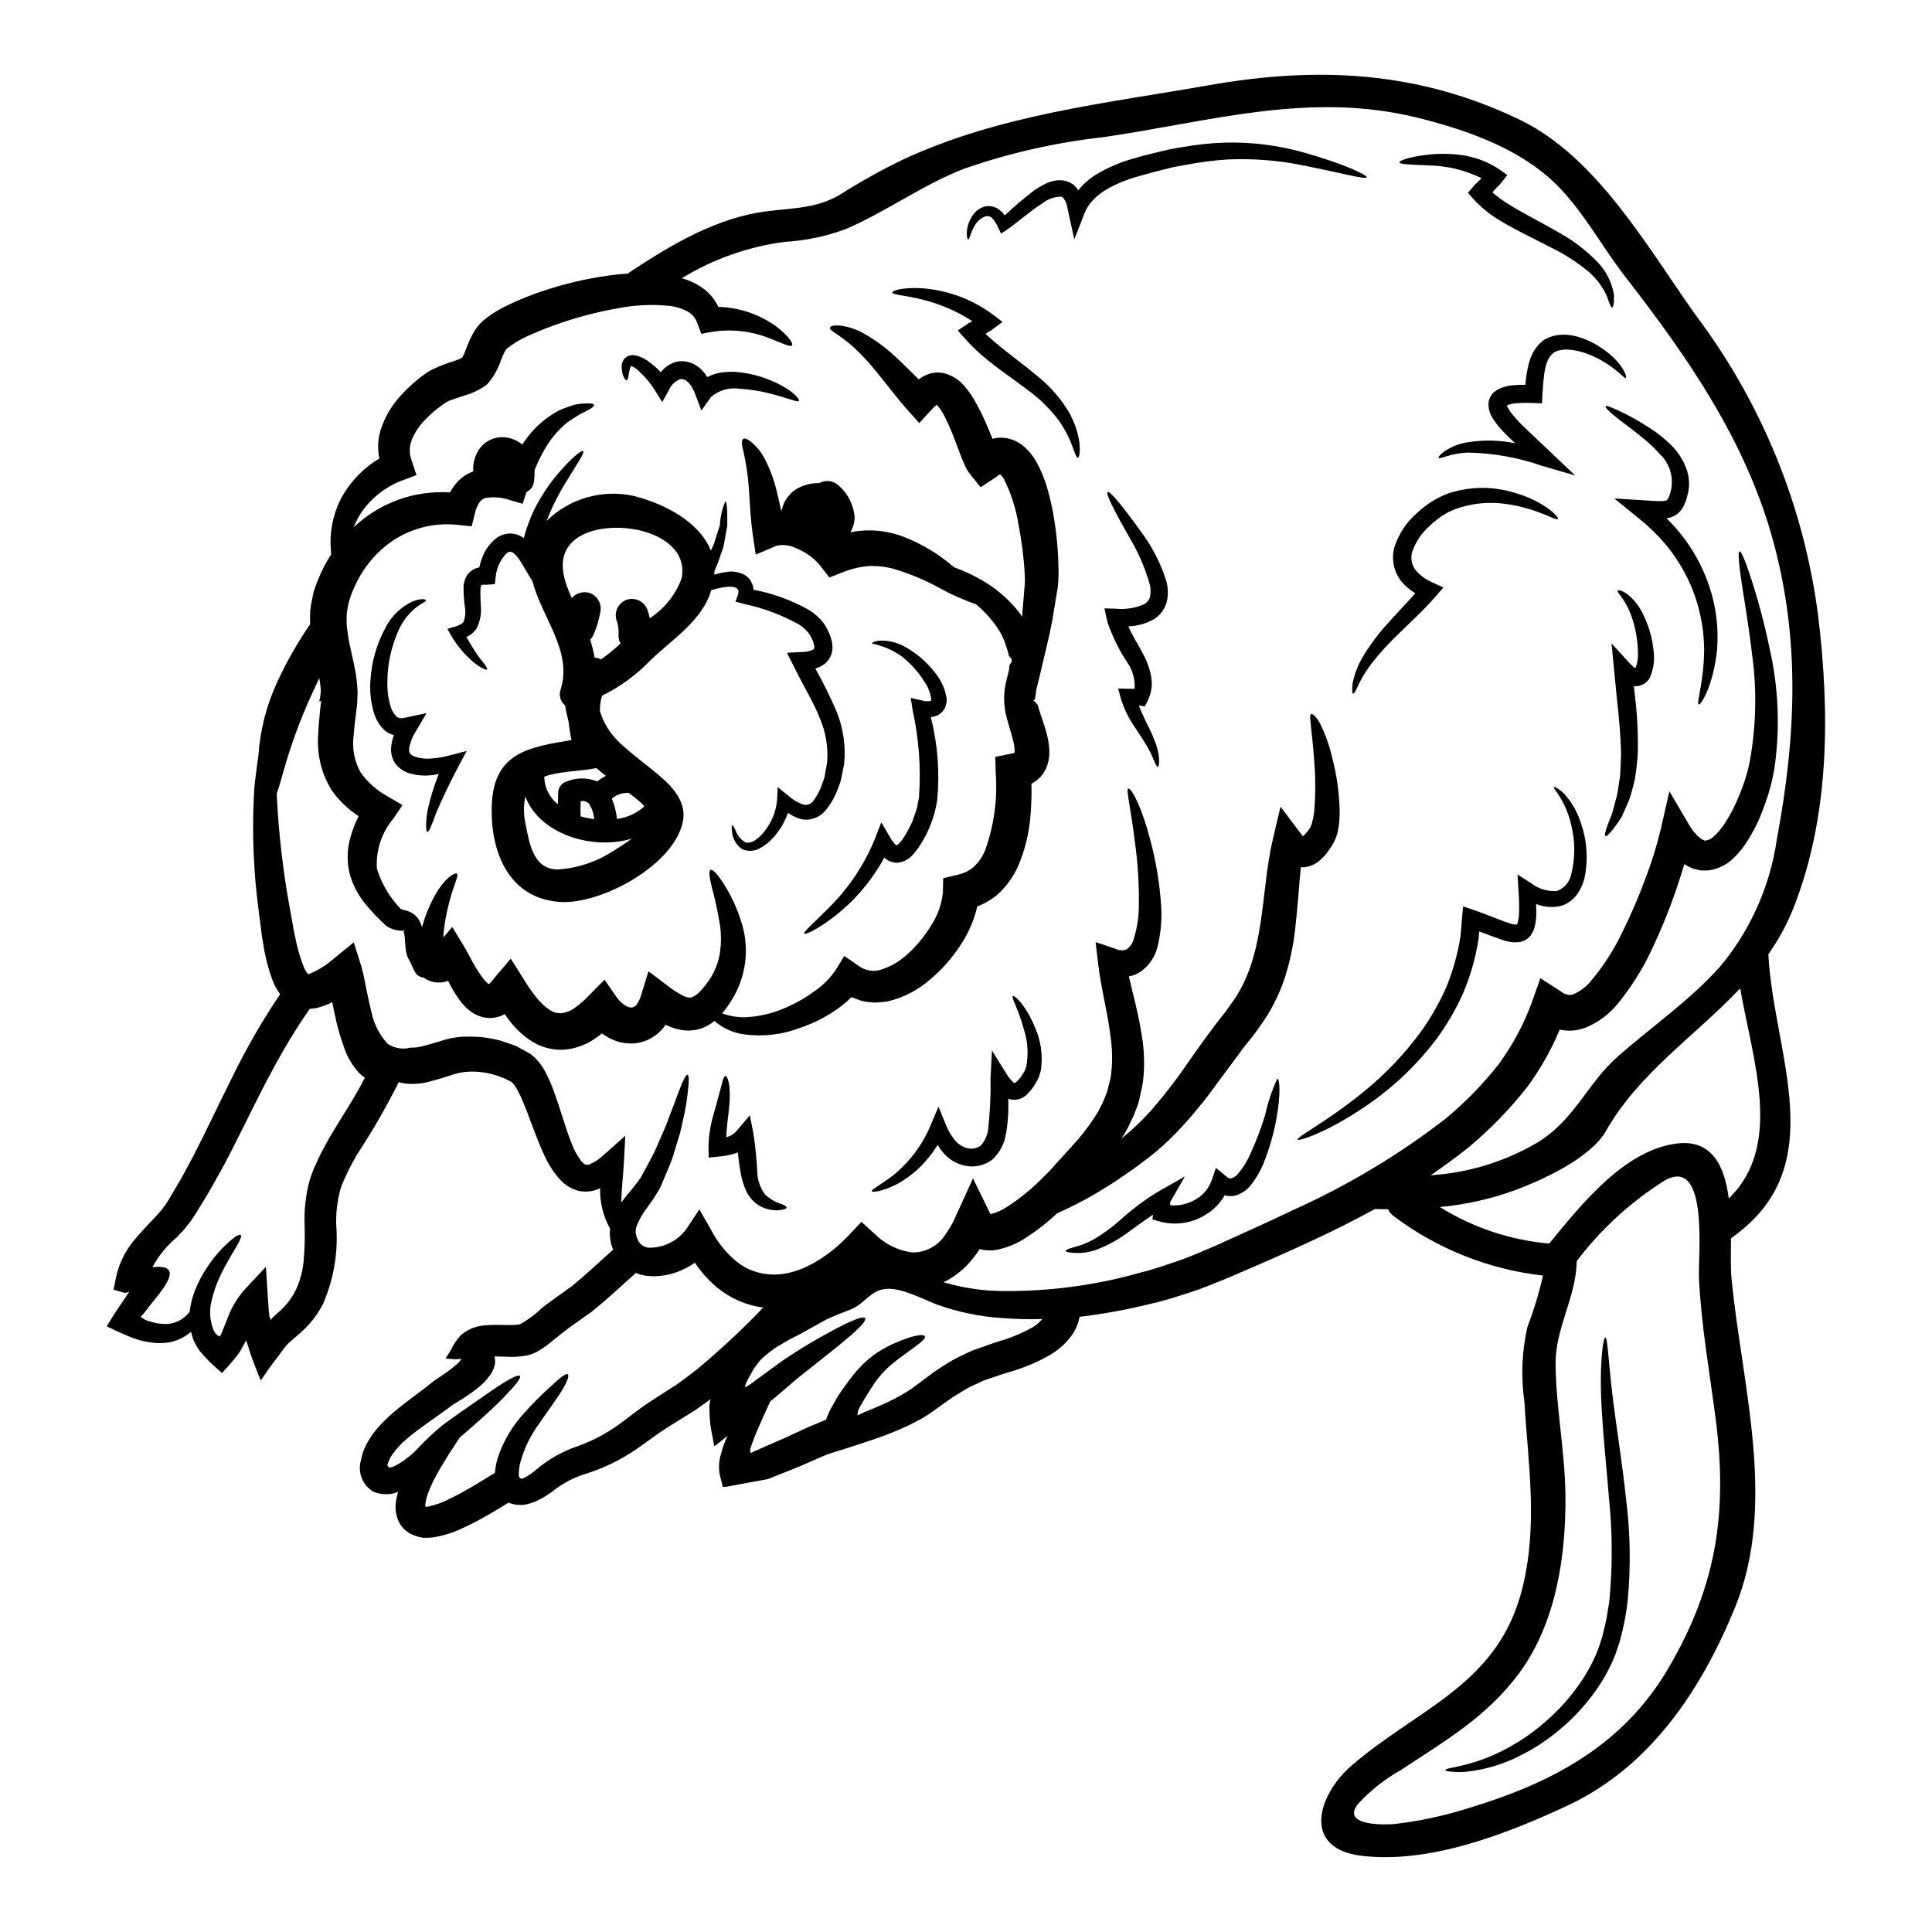
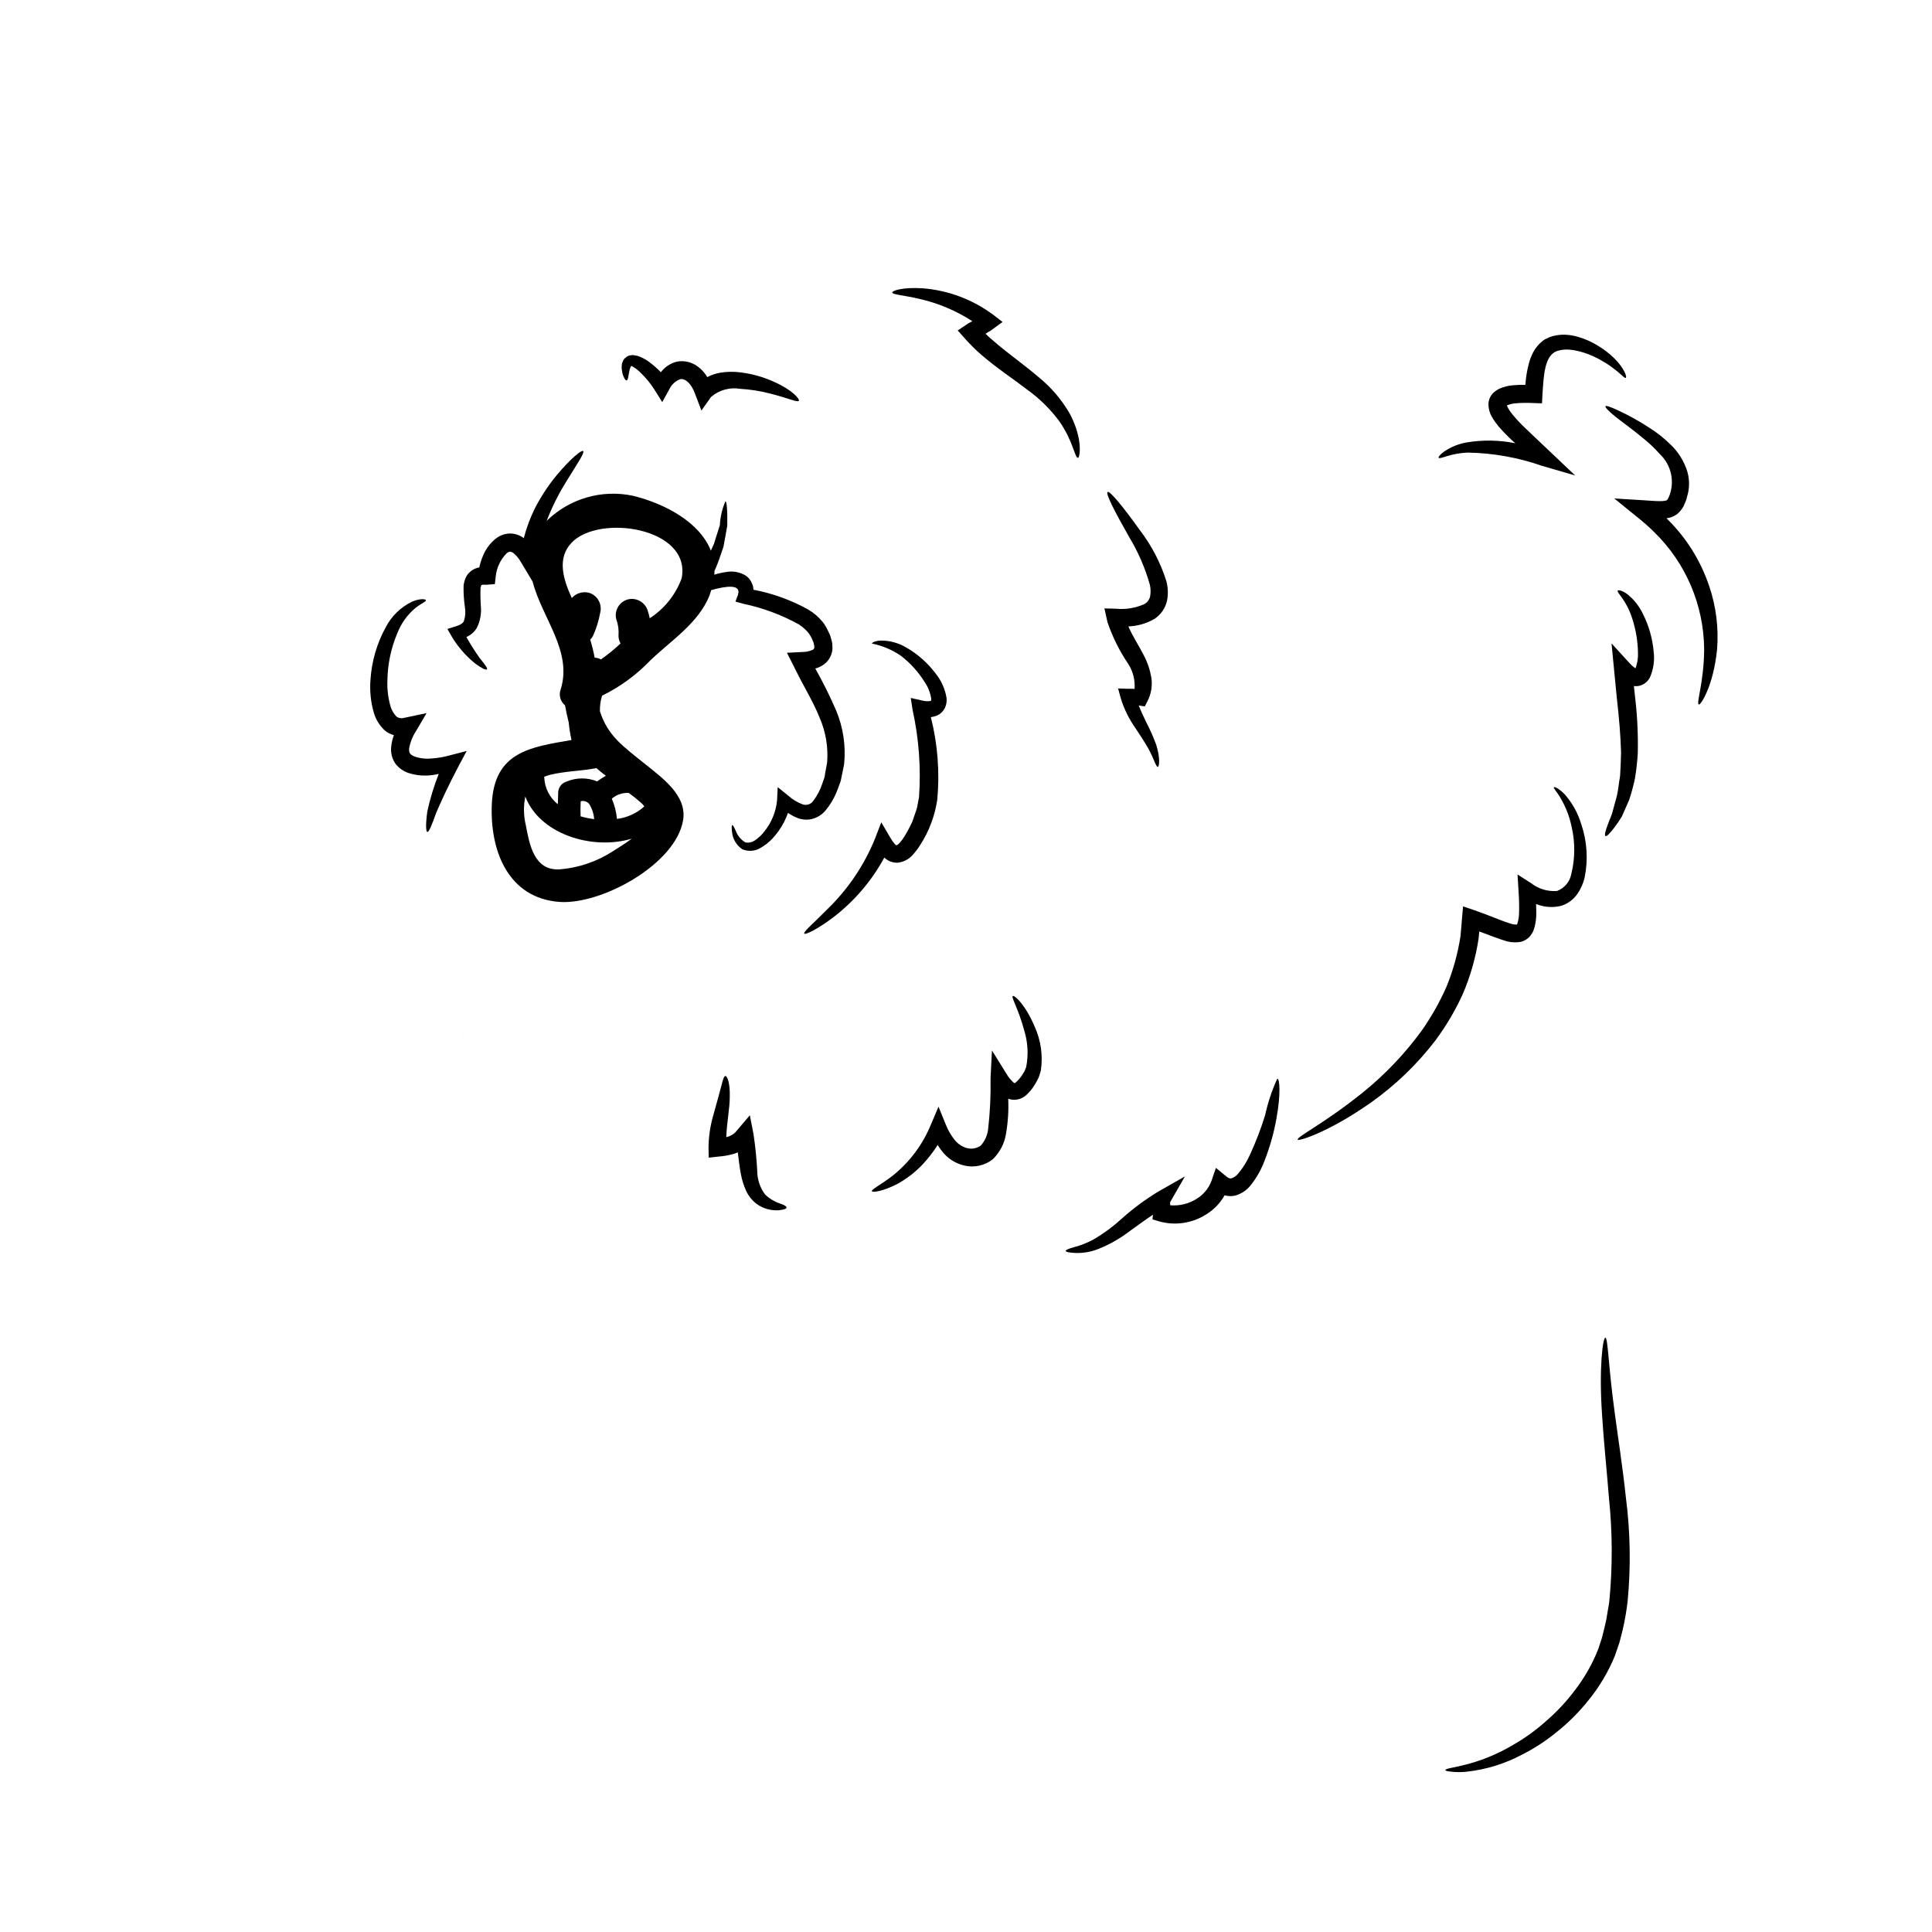
<svg xmlns="http://www.w3.org/2000/svg" fill="#000000" width="800px" height="800px" version="1.1" viewBox="144 144 512 512">
  <g>
-     <path d="m392.59 251.12v-0.027c-0.027 0-0.059 0-0.113 0.059 0.043 0.004 0.086 0.004 0.113-0.031zm-166.9 151.04c0.102-0.043 0.207-0.07 0.316-0.086 2.336-0.953 4.492-2.297 6.379-3.969l5.371-4.363 2.07 6.609c0.289 1.008 0.348 1.383 0.488 1.969l0.32 1.523 0.574 2.902c0.395 1.926 0.832 3.852 1.289 5.719l0.004-0.004c0.652 3.035 2.102 5.84 4.195 8.133 1.781 1.219 4.008 1.594 6.094 1.039 1.086 0.043 2.176-0.09 3.219-0.395 1.438-0.344 2.992-0.832 4.656-1.324 1.914-0.645 3.906-1.039 5.922-1.18h0.203c1.617-0.047 3.238-0.008 4.856 0.113 1.68 0.188 3.34 0.496 4.973 0.922l2.586 0.863 1.297 0.461-0.004-0.004c0.332 0.137 0.648 0.297 0.949 0.488l1.812 0.977 0.461 0.262 0.199 0.113 0.113 0.059 0.574 0.344c0.461 0.375 0.977 0.789 1.352 1.152 1.25 1.312 2.273 2.828 3.019 4.484 0.656 1.305 1.23 2.648 1.723 4.019 0.949 2.586 1.723 5.059 2.473 7.387 0.746 2.332 1.465 4.539 2.269 6.523 0.621 1.734 1.504 3.363 2.613 4.832 1.035 0.977 1.008 1.035 2.043 0.891v-0.004c1.379-0.543 2.641-1.355 3.707-2.383l5.902-5.231-0.395 7.531c-0.199 3.543-0.605 6.469-0.633 9.055-0.027 0.375 0 0.715 0 1.062 0.602-0.836 1.207-1.609 1.781-2.297l0.004-0.008c1.207-1.395 2.34-2.852 3.394-4.367 0.891-1.609 1.723-3.191 2.5-4.656 0.793-1.418 1.492-2.887 2.098-4.398 0.633-1.41 1.207-2.703 1.75-3.969 0.543-1.262 0.949-2.5 1.383-3.621 0.863-2.269 1.637-4.195 2.184-5.805 1.18-3.148 2.012-4.828 2.441-4.723s0.395 1.969-0.027 5.344v0.004c-0.246 2.098-0.609 4.18-1.09 6.238-0.262 1.203-0.547 2.527-0.895 3.938-0.43 1.383-0.863 2.875-1.352 4.457v-0.004c-0.469 1.645-1.047 3.258-1.723 4.828-0.348 0.789-0.688 1.609-1.035 2.473l-0.547 1.262-0.254 0.66-0.145 0.316-0.141 0.289-0.086 0.199h-0.004c-1.047 1.848-2.207 3.625-3.481 5.32-1.109 1.445-2.016 3.035-2.699 4.723-0.219 0.578-0.309 1.195-0.262 1.809 0.031 0.406 0.117 0.805 0.262 1.184 0.148 0.297 0.273 0.602 0.371 0.918 0.562 1.105 1.668 1.824 2.902 1.898 3.797 0.027 7.391-1.719 9.715-4.723l3.621-5.434 3.367 5.902-0.004 0.004c1.66 3.078 3.906 5.801 6.609 8.016 2.672 2.094 5.949 3.266 9.34 3.336 6.988 0.23 14.562-4.328 20.438-10.574l3.191-3.391 3.508 3.188c2.672 2.688 6.156 4.418 9.914 4.918 3.535 0.074 6.859-1.695 8.773-4.668 1.234-1.691 2.258-3.523 3.047-5.461l4.328-9.484 4.598 9.398c0.055 0.02 0.113 0.031 0.172 0.027 1.508-0.371 2.938-1.004 4.227-1.871 3.328-2.148 6.414-4.648 9.211-7.453 0.715-0.688 1.438-1.41 2.098-2.098l0.922-1.004 0.574-0.691 0.543-0.574 4.113-4.539c2.523-2.731 4.766-5.707 6.691-8.887l1.094-2.098c0.371-0.836 0.742-1.781 1.09-2.644l0.145-0.344c0.027-0.086 0.168-0.691 0.168-0.691l0.32-1.18h0.004c0.219-0.777 0.402-1.566 0.543-2.363 0.457-3.262 0.465-6.574 0.031-9.84-0.746-6.668-2.586-13.309-3.367-19.922l-0.688-5.859 5.375 1.812h0.004c0.887 0.441 1.922 0.484 2.844 0.113 0.922-0.652 1.582-1.609 1.867-2.703 0.941-2.992 1.406-6.117 1.379-9.254 0.059-5.469-0.289-10.938-1.035-16.355-1.121-9.141-2.387-13.969-1.812-14.285 0.715-0.395 3.477 4.398 5.832 13.508l0.004 0.004c1.512 5.574 2.473 11.281 2.875 17.043 0.309 3.84-0.012 7.703-0.949 11.441-0.652 2.625-2.223 4.926-4.426 6.492-0.945 0.648-2.019 1.09-3.148 1.293 1.09 4.723 2.527 9.801 3.422 15.578 0.68 4.016 0.797 8.109 0.34 12.16-0.137 1.074-0.348 2.141-0.629 3.191l-0.348 1.605-0.199 0.809-0.027 0.113-0.113 0.316-0.059 0.172-0.113 0.348c-0.348 0.922-0.691 1.84-1.062 2.754-0.492 1.035-1.008 2.098-1.523 3.148-0.52 0.949-1.066 1.898-1.668 2.785 0.789-0.629 1.523-1.289 2.297-1.926 1.867-1.656 3.644-3.41 5.328-5.258 3.684-4.207 7.102-8.637 10.234-13.27 1.75-2.441 3.449-4.914 5.434-7.559 0.949-1.324 1.926-2.617 2.902-3.82h-0.004c0.965-1.16 1.867-2.367 2.703-3.621 9.48-12.504 7.871-29.434 11.207-43.719l2.07-8.793 5.316 7.043c0.23 0.316 0.461 0.574 0.633 0.789v-0.004c0.266-0.234 0.516-0.484 0.75-0.746l0.629-0.746c0.086-0.141 0.262-0.316 0.32-0.43l0.086-0.172c0.168-0.086 0.316-0.719 0.516-1.094v-0.004c0.324-1.137 0.555-2.301 0.688-3.477 0.367-4.484 0.359-8.996-0.027-13.48-0.262-3.793-0.602-6.812-0.836-8.852-0.172-1.969-0.375-3.219 0.027-3.363 0.402-0.141 1.324 0.543 2.418 2.586 1.391 2.82 2.445 5.789 3.148 8.855 1.273 4.773 1.949 9.688 2.012 14.629 0.008 1.629-0.145 3.258-0.461 4.856-0.211 1.043-0.57 2.047-1.062 2.988l-0.43 0.789h0.004c-0.094 0.176-0.203 0.352-0.32 0.516l-0.746 1.062h-0.004c-0.594 0.852-1.289 1.637-2.066 2.328-1.172 1.105-2.676 1.797-4.281 1.969-0.305 0.016-0.613 0.016-0.922 0-0.516 5.062-0.836 10.547-1.523 16.531-0.496 4.394-1.43 8.727-2.785 12.934-1.512 4.535-3.715 8.809-6.527 12.676-0.926 1.371-1.922 2.695-2.984 3.965-1.008 1.234-1.93 2.445-2.789 3.648-1.84 2.445-3.621 4.887-5.398 7.273h-0.004c-3.473 4.891-7.305 9.512-11.469 13.824-2.027 2.059-4.18 3.988-6.441 5.777-2.125 1.574-4.051 3.148-6.234 4.57-2.098 1.465-4.141 2.848-6.152 4.023-1.984 1.266-3.938 2.391-5.859 3.367-2.215 1.18-4.344 2.211-6.383 3.102l-0.004-0.004c-2.543 2.402-5.305 4.566-8.246 6.469-2.371 1.578-5.023 2.68-7.816 3.246-1.5 0.258-3.039 0.191-4.512-0.199-0.438 0.727-0.926 1.418-1.465 2.07-1.938 2.59-4.406 4.738-7.242 6.297-0.289 0.145-0.605 0.262-0.922 0.395 0.059 0.035 0.129 0.059 0.199 0.059 5.09 1.492 10.363 2.269 15.668 2.297 12.469 0.113 24.887-1.578 36.871-5.027 3.277-0.789 6.41-1.926 9.633-3.016 3.148-1.066 6.754-2.703 9.84-3.996 6.727-3.047 13.594-6.125 20.496-9.426h-0.004c14.344-6.441 27.879-14.547 40.324-24.148 5.242-4.332 10-9.215 14.199-14.562 3.797-5.188 6.816-10.902 8.969-16.961l2.039-5.773 5.434 3.504c0.508 0.418 1.109 0.715 1.754 0.859 0.547 0.137 1.121 0.086 1.637-0.141 1.832-0.812 3.438-2.055 4.684-3.621 3.199-3.828 5.91-8.039 8.078-12.531 2.231-4.484 4.227-9.082 5.981-13.777 1.711-4.383 3.133-8.879 4.254-13.449l2.363-10.375 5.231 8.906c1.574 2.731 3.766 4.402 4.43 4.141h-0.004c0.875-0.145 1.676-0.578 2.273-1.234 1.004-0.941 1.891-1.996 2.644-3.148 0.805-1.223 1.543-2.492 2.211-3.797 0.746-1.465 1.324-2.785 1.871-4.137 1.102-2.644 1.957-5.387 2.555-8.191 1.828-9.75 2.035-19.73 0.605-29.547-0.98-8.363-2.215-14.957-2.848-19.488-0.629-4.531-0.789-7.016-0.375-7.086 0.414-0.07 1.41 2.156 2.848 6.527v0.004c2.07 6.328 3.789 12.766 5.144 19.285 2.352 10.371 2.777 21.086 1.262 31.613-0.531 3.219-1.359 6.379-2.469 9.445-0.574 1.574-1.203 3.219-1.867 4.688-0.773 1.648-1.637 3.25-2.59 4.801-1.031 1.723-2.277 3.312-3.707 4.723-1.805 1.871-4.184 3.082-6.754 3.449-0.754 0.055-1.516 0.055-2.269 0-0.727-0.141-1.449-0.32-2.156-0.547-0.719-0.309-1.41-0.672-2.07-1.094-0.746 2.5-1.551 4.945-2.414 7.477v0.004c-1.75 5.039-3.773 9.98-6.062 14.805-2.422 5.281-5.512 10.227-9.199 14.715-2.242 2.777-5.148 4.945-8.449 6.297-2.113 0.828-4.414 1.035-6.637 0.602-0.086 0-0.145-0.059-0.262-0.059-2.207 5.281-5.023 10.289-8.391 14.918-4.648 5.973-9.926 11.426-15.746 16.27-3.305 2.644-6.668 5.09-10.059 7.414 9.887-0.629 19.492-3.551 28.051-8.535 10.059-5.981 13.309-15.691 21.617-23.027 9.02-7.902 19.254-14.957 27.219-23.965v0.004c7.953-9.621 13.094-21.25 14.859-33.605 4.973-26.645 6.297-52.223-0.977-78.922-7.215-26.5-22.594-48.688-39.234-70.102-6.555-8.422-11.898-18.852-19.918-25.977-9.543-8.508-22.828-13.078-35.121-16.137-28.734-7.086-54.898 1.062-83.352 5.172-12.555 1.402-24.914 4.207-36.844 8.367-11.125 4.328-20.609 11.414-31.414 16.012-5.207 1.926-10.672 3.059-16.215 3.359-9.613 1.293-18.852 4.57-27.129 9.629 2.184 0.609 4.231 1.625 6.039 2.992 1.551 1.223 2.793 2.797 3.621 4.598 5.445 0.148 10.727 1.906 15.172 5.055 3.508 2.617 4.742 4.684 4.367 5.144-0.461 0.547-2.473-0.543-6.094-1.926l0.004 0.004c-4.887-1.922-10.203-2.477-15.379-1.613l-2.555 0.488-1.121-2.961v0.004c-0.426-1.207-1.262-2.223-2.363-2.875-1.484-0.824-3.113-1.352-4.797-1.551-4.496-0.488-9.039-0.305-13.48 0.543-5.191 0.895-10.305 2.191-15.293 3.883-2.613 0.891-5.231 1.871-7.762 3.019v-0.004c-2.34 0.941-4.539 2.188-6.551 3.711-0.316 0.266-0.57 0.598-0.746 0.977-0.344 0.633-0.641 1.289-0.895 1.965-0.758 2.402-2 4.625-3.648 6.527l-0.145 0.168-0.168 0.145v0.004c-1.816 1.305-3.852 2.266-6.008 2.844-1.574 0.516-3.078 1.035-3.824 1.324l-0.891 0.461-0.199 0.141-0.434 0.289c-0.574 0.395-1.117 0.789-1.664 1.234h-0.004c-1.047 0.82-2.035 1.715-2.957 2.672-1.668 1.594-2.969 3.523-3.824 5.664-0.637 1.672-0.66 3.516-0.059 5.199l1.332 4.035-3.449 1.324v-0.004c-4.504 1.621-8.391 4.606-11.121 8.535-0.828 1.25-1.516 2.59-2.043 3.996 0.348-0.316 0.688-0.66 1.035-0.977 6.75-5.875 15.551-8.848 24.484-8.266 0.441-0.84 0.969-1.633 1.574-2.363 1.211-1.461 2.789-2.57 4.57-3.219-0.176-2.387 0.586-4.75 2.125-6.586 1.547-1.707 3.785-2.613 6.086-2.465 1.75 0.137 3.414 0.809 4.769 1.926 0.488-0.715 1.004-1.438 1.523-2.098 2.266-2.938 5.152-5.344 8.449-7.043 1.406-0.602 2.699-0.977 3.762-1.352l0.004 0.004c0.938-0.23 1.902-0.355 2.871-0.375 1.574-0.086 2.363 0.059 2.418 0.395 0.055 0.336-0.633 0.867-1.898 1.523-0.785 0.363-1.551 0.766-2.297 1.207-0.836 0.547-1.781 1.18-2.879 1.871-2.363 1.949-4.363 4.305-5.902 6.953-1.066 1.84-1.996 3.75-2.789 5.719 0.031 1.086-0.027 2.172-0.172 3.25-0.211 1.117-0.941 2.066-1.969 2.559-0.027 0.059-1.004 3.106-1.004 3.106l-3.394-0.98h0.004c-2.074-0.738-4.301-0.926-6.469-0.543-0.68 0.176-1.266 0.605-1.637 1.203-0.555 0.883-0.957 1.855-1.18 2.875l-0.836 3.422-3.707-0.395c-7.43-0.82-14.848 1.609-20.352 6.668-2.992 2.742-5.383 6.082-7.012 9.801l-0.602 1.355c-0.199 0.457-0.395 1.117-0.574 1.664l-0.262 0.789c-0.086 0.395-0.172 0.836-0.289 1.297l-0.113 0.715v-0.004c-0.207 0.953-0.285 1.934-0.227 2.906-0.035 1.039 0.039 2.082 0.227 3.106 0.227 2.039 0.746 4.164 1.234 6.469 0.262 1.09 0.516 2.328 0.746 3.543l0.004-0.004c0.273 1.328 0.453 2.668 0.543 4.016 0.082 0.688 0.129 1.379 0.145 2.07l-0.059 1.695-0.027 0.836-0.027 0.43-0.059 0.605-0.027 0.199-0.199 1.664c-0.289 2.156-0.52 4.254-0.66 6.18l-0.008 0.004c-0.406 3.281 0.227 6.609 1.812 9.512 1.863 2.668 4.324 4.863 7.184 6.414l3.969 2.328-2.445 3.621v-0.004c-3.094 3.695-4.644 8.441-4.332 13.25 1.25 4.012 3.426 7.676 6.356 10.691 0.395 0.137 0.797 0.25 1.203 0.344 0.695 0.18 1.355 0.461 1.969 0.836 0.641 0.418 1.18 0.98 1.574 1.637 0.309 0.508 0.559 1.047 0.746 1.609 0.031 0.145 0.059 0.289 0.086 0.461h0.004c0.77-2.856 1.871-5.617 3.277-8.219 2.586-4.801 5.606-6.613 6.035-5.981 0.43 0.633-0.891 2.816-2.098 7.59h-0.004c-0.75 2.797-1.262 5.652-1.52 8.535-0.023 0.246-0.035 0.496-0.031 0.746l2.363-2.812 2.785 4.57c1.09 1.777 1.867 3.391 2.754 4.973l0.004-0.004c0.816 1.496 1.75 2.93 2.785 4.281 0.219 0.281 0.461 0.547 0.723 0.789 0.168 0.219 0.383 0.395 0.629 0.52 0.086 0.027 0.145-0.027 0.289-0.199h-0.004c0.469-0.461 0.891-0.961 1.27-1.496l4.281-5.031 3.422 5.434v-0.004c0.949 1.59 2.004 3.117 3.148 4.57 0.996 1.328 2.191 2.492 3.543 3.453 0.949 0.695 2.102 1.047 3.277 1.004 1.367-0.156 2.66-0.695 3.734-1.551 1.281-0.91 2.465-1.949 3.535-3.102l4.195-4.223 3.246 4.684c1.355 1.926 3.277 2.875 3.996 2.672 0.461-0.07 0.883-0.305 1.184-0.66 0.535-0.742 0.945-1.566 1.207-2.441l2.012-6.5 5.117 3.883c1.23 0.984 2.559 1.844 3.965 2.559 0.684 0.406 1.48 0.59 2.273 0.516 0.945-0.375 1.785-0.977 2.441-1.754 0.43-0.434 0.949-1.094 1.324-1.551 0.43-0.633 1.062-1.41 1.352-1.93v0.004c1.309-2.098 2.16-4.449 2.496-6.898 0.32-2.297 0.32-4.629 0-6.926-0.574-3.543-1.332-7.055-2.269-10.52-0.602-2.527-0.746-4.023-0.254-4.25 0.492-0.227 1.551 0.789 3.047 3.016l-0.004-0.004c2.164 3.254 3.859 6.793 5.027 10.523 2.125 6.312 1.605 13.215-1.438 19.141-0.391 0.766-0.82 1.516-1.289 2.242-0.527 0.875-1.113 1.707-1.754 2.5-0.172 0.199-0.344 0.395-0.543 0.602h-0.004c1.988 0.734 4.094 1.086 6.207 1.035 4.172-0.207 8.254-1.277 11.988-3.148 2.332-1.094 4.543-2.422 6.606-3.965 2.16-1.52 4.012-3.434 5.465-5.637l2.125-3.504 3.766 2.613v0.004c1.676 1.262 3.852 1.656 5.863 1.062 2.723-0.852 5.211-2.316 7.277-4.285 2.43-2.219 4.523-4.785 6.211-7.613 1.676-2.586 2.711-5.531 3.016-8.594l0.086-3.766 3.883-0.949h-0.004c1.508-0.316 2.918-0.992 4.109-1.969 1.301-1.203 2.336-2.66 3.047-4.281 2.434-6.688 3.414-13.816 2.875-20.914l-0.117-4.051 4.113-0.836c0.488-0.086 0.832-0.199 0.977-0.227h-0.004c0.043-0.168 0.062-0.344 0.059-0.52-0.035-0.969-0.176-1.934-0.43-2.871-0.262-1.09-0.66-2.328-1.008-3.562-0.375-1.355-0.746-2.473-1.117-4.402-0.059-0.43-0.086-0.66-0.117-1.004l-0.027-0.23-0.027-0.289-0.031-0.141v-0.605h-0.004c-0.047-0.766-0.035-1.535 0.031-2.301 0.199-2.988 1.289-5.199 1.324-7.086 0.055-0.52 0.602-0.895 0.602-1.266v-0.613l-0.719-0.836v0.004c-0.207-0.969-0.484-1.922-0.832-2.848-0.52-1.688-1.309-3.281-2.328-4.723-1.562-2.289-3.438-4.34-5.574-6.098-3.422-1.18-6.731-2.66-9.887-4.422-3.781-2.07-7.769-3.727-11.898-4.945-2.18-0.594-4.438-0.844-6.691-0.75-2.371 0.203-4.699 0.766-6.898 1.672l-3.453 1.352-2.414-3.074-0.289-0.375h0.004c-1.648-1.875-3.719-3.332-6.035-4.258-1.609-0.828-3.453-1.086-5.227-0.719l-5.578 2.363-0.789-5.371c-0.574-3.996-0.719-7.535-0.922-10.547v-0.004c-0.125-2.523-0.387-5.035-0.785-7.531-0.375-1.969-0.633-3.566-1.008-4.887-0.262-1.262-0.199-2.07 0.199-2.328 0.402-0.254 1.148 0.055 2.156 0.863h0.004c1.492 1.254 2.715 2.797 3.59 4.543 1.344 2.586 2.367 5.324 3.047 8.156 0.43 1.754 0.863 3.594 1.262 5.465h0.117c0.523-2.773 2.371-5.113 4.945-6.266 1.566-0.723 3.277-1.078 5-1.035 1.691-0.953 3.805-0.684 5.199 0.66 2.422 2.121 3.926 5.098 4.195 8.305-0.008 1.426-0.395 2.824-1.117 4.055 4.746-0.949 9.664-0.52 14.172 1.238 4.707 1.824 9.074 4.43 12.918 7.707 0.113 0.113 0.227 0.199 0.348 0.316h-0.004c2.594 0.934 5.098 2.098 7.481 3.481 3.668 2.117 6.914 4.894 9.57 8.191 0.375 0.469 0.715 0.969 1.008 1.496 0.168-1.926 0.316-3.91 0.488-5.953 0.086-1.004 0.168-2.012 0.254-3.047 0.031-0.66 0-1.695-0.055-2.672h0.004c-0.258-4.293-0.805-8.566-1.637-12.789-0.656-4.211-1.965-8.293-3.883-12.098-0.254-0.461-0.586-0.871-0.98-1.219-0.113 0.055-0.262 0.141-0.395 0.199-0.199 0.172-0.434 0.348-0.633 0.488l-4.137 2.731-2.586-3.191v0.004c-0.73-0.895-1.32-1.891-1.754-2.961-0.344-0.789-0.629-1.438-0.891-2.125-0.488-1.266-0.977-2.531-1.438-3.793-0.816-2.258-1.766-4.469-2.844-6.613-0.414-0.863-0.914-1.68-1.496-2.441-0.191-0.266-0.414-0.504-0.66-0.719-0.5 0.375-0.953 0.809-1.352 1.293l-3.246 3.543-2.785-3.102c-3.367-3.766-5.836-7.188-8.195-10.031h-0.004c-1.922-2.445-4.027-4.738-6.297-6.871-1.441-1.293-2.973-2.484-4.586-3.562-1.207-0.789-1.926-1.324-1.812-1.723 0.113-0.402 0.922-0.66 2.473-0.574l0.004-0.004c2.309 0.258 4.539 0.992 6.551 2.156 3.027 1.707 5.836 3.769 8.363 6.148 1.969 1.812 4.023 3.91 6.148 5.981 0.059-0.027 0.105-0.066 0.148-0.117 0.875-0.641 1.855-1.129 2.898-1.434 1.262-0.34 2.59-0.352 3.856-0.027 2.008 0.555 3.801 1.707 5.144 3.301 1.023 1.164 1.926 2.426 2.699 3.766 1.395 2.438 2.621 4.961 3.68 7.559 0.375 0.895 0.746 1.781 1.121 2.703 1.207-0.336 2.477-0.395 3.707-0.172 1.82 0.32 3.504 1.16 4.859 2.414 1.039 0.938 1.938 2.023 2.672 3.219 1.488 2.516 2.629 5.227 3.394 8.047 0.699 2.477 1.258 4.992 1.664 7.531 0.773 4.723 1.18 9.496 1.207 14.285 0.008 1.258-0.051 2.512-0.172 3.766l-0.516 3.148c-0.32 2.012-0.66 3.996-0.98 5.902-0.688 3.848-1.637 7.441-2.387 10.691-0.629 2.816-1.262 5.316-1.84 7.617 0 0.395-0.145 0.789-0.145 1.18-0.102 0.473-0.168 0.953-0.199 1.438l-0.461 0.344c0.168 0.098 0.34 0.184 0.52 0.258 0.055 0.289 0.602 0.688 0.66 0.891 0.141 0.547 0.543 1.898 0.949 3.019 0.395 1.234 0.863 2.5 1.262 3.969l0.004-0.004c0.5 1.633 0.789 3.324 0.859 5.031 0.062 1.133-0.062 2.269-0.371 3.363-0.168 0.668-0.422 1.316-0.75 1.922-0.367 0.633-0.789 1.227-1.262 1.785-0.688 0.707-1.484 1.301-2.363 1.754 0.09 2.945-0.004 5.891-0.285 8.82-0.367 4.519-1.477 8.949-3.281 13.113-1.289 2.863-3.168 5.43-5.508 7.527-1.57 1.305-3.352 2.336-5.266 3.047-0.809 3.496-2.219 6.824-4.164 9.84-2.277 3.586-5.086 6.805-8.336 9.543-3.227 2.836-7.109 4.832-11.297 5.805-1.121 0.176-2.254 0.281-3.387 0.312-1.172-0.062-2.332-0.215-3.481-0.457-0.891-0.316-1.781-0.629-2.644-1.004-1.648 1.609-3.473 3.039-5.434 4.254-2.598 1.645-5.387 2.965-8.305 3.934-4.695 1.785-9.762 2.371-14.742 1.699-2.914-0.395-5.648-1.625-7.871-3.543-1.012 0.805-2.133 1.453-3.336 1.926-1.445 0.5-2.984 0.695-4.512 0.574-1.363-0.145-2.699-0.484-3.965-1.008-0.387-0.148-0.762-0.32-1.121-0.516-0.156 0.25-0.328 0.488-0.516 0.715-1.754 2.234-4.285 3.723-7.086 4.168-2.727 0.348-5.488-0.227-7.844-1.637-0.496-0.281-0.977-0.59-1.441-0.922-0.457 0.375-0.949 0.746-1.465 1.094-2.551 1.875-5.582 2.992-8.738 3.223-3.277 0.129-6.504-0.84-9.168-2.758-2.152-1.523-4.039-3.402-5.574-5.547-0.316-0.395-0.547-0.789-0.789-1.148-0.262 0.113-0.547 0.262-0.789 0.395l0.004-0.004c-1.031 0.426-2.133 0.652-3.25 0.66-2.023-0.078-3.965-0.836-5.508-2.152-0.582-0.457-1.109-0.98-1.574-1.555-0.453-0.477-0.859-0.996-1.211-1.551-1.027-1.457-1.93-2.996-2.691-4.609-1.879 0.715-3.977 0.578-5.746-0.371-0.273-0.156-0.535-0.332-0.789-0.52h-0.289c-0.445-0.117-0.863-0.312-1.238-0.578-0.375-0.328-0.68-0.727-0.891-1.18-0.43-0.836-0.688-1.496-1.035-2.184l-0.254-0.488-0.145-0.23c-0.027-0.113 0.031 0.059-0.113-0.289l-0.086-0.141-0.289-0.66c-0.086-0.262-0.172-0.66-0.262-1.035-0.254-1.41-0.227-2.445-0.344-3.543-0.023-0.484-0.082-0.965-0.176-1.438-0.059-0.113-0.113-0.262-0.172-0.395v-0.016c0.027-0.027 0.145-0.113 0.348-0.289l-0.574 0.031c-0.027 0.027-0.047 0.055-0.059 0.09-0.027 0-0.141-0.031-0.461-0.059-1.32-0.062-2.598-0.473-3.711-1.184l-0.086-0.059-0.289-0.262 0.004 0.004c-1.781-1.648-3.461-3.406-5.027-5.262-1.949-2.301-3.41-4.981-4.285-7.871-0.93-3.383-0.879-6.961 0.145-10.316 0.531-1.863 1.23-3.672 2.098-5.402-2.766-1.797-5.172-4.098-7.086-6.781-2.754-4.414-4.023-9.59-3.621-14.777 0.086-2.414 0.316-4.684 0.543-6.926l0.203-1.664 0.027-0.23v-0.082l-0.488-0.031 0.004-0.004c0.051-0.312 0.125-0.621 0.227-0.918l0.172-1.695h0.004c0.004-0.445-0.027-0.887-0.09-1.324-0.086-0.633-0.172-1.324-0.316-2.156-0.746 1.609-1.496 3.246-2.269 4.918v-0.004c-2.84 6.254-5.207 12.711-7.082 19.316-0.746 2.559-1.324 4.769-1.926 6.352 0 0.43 0.027 0.863 0.059 1.324 0.492 9.504 1.586 18.969 3.273 28.34 0.262 1.379 0.488 2.754 0.746 4.137l0.375 2.125 0.172 0.949 0.227 1.008 0.004-0.004c0.496 2.676 1.23 5.297 2.203 7.84 0.281 0.801 0.707 1.539 1.262 2.184 0 0 0-0.047 0.031-0.02zm400.11-95.223c3.148 25.84 3.188 53.488-6.727 78.234v0.004c-1.695 4.129-3.856 8.055-6.441 11.695 1.352 26.586 17.215 56.25-9.77 75.18-0.059 0.027-0.086 0.055-0.145 0.082 0 4.199-0.113 8.023 0.145 10.578 2.699 28.254 12.203 59.754 0.949 87.258-8.938 21.871-22.434 42.277-44.477 52.57-15.98 7.441-36.414 15.434-54.461 13.277-16.098-1.926-11.555-16.266-2.731-23.883 17.789-15.406 39.117-21.441 45.383-47.367 4.055-16.844 1.465-32.16 0.461-49.09l-0.004-0.004c-0.945-6.582-0.68-13.285 0.789-19.773 1.703-4.445 3.086-9.008 4.137-13.652-14.352-1.629-28.004-7.062-39.547-15.742-0.66-0.469-1.188-1.102-1.523-1.84-1.121-0.027-2.269-0.027-3.453-0.059-5.902 3.219-11.809 6.152-17.645 8.852-7.086 3.277-14.082 6.297-20.836 9.199-3.707 1.496-6.727 2.816-10.375 3.996-3.648 1.176-7.129 2.328-10.609 3.074-6.195 1.543-12.484 2.695-18.824 3.453-0.371 2.004-1.227 3.891-2.5 5.484-1.488 1.855-3.297 3.422-5.344 4.629-3.391 1.93-7 3.445-10.75 4.512-1.781 0.488-3.047 1.008-4.57 1.496-0.719 0.227-1.438 0.488-2.156 0.719-0.66 0.316-1.324 0.602-1.969 0.918-1.309 0.551-2.566 1.211-3.766 1.969-1.18 0.789-2.387 1.379-3.543 2.269-1.148 0.789-2.269 1.609-3.394 2.414-1.238 0.93-2.535 1.781-3.879 2.559-2.434 1.367-4.961 2.566-7.559 3.594-2.644 1.062-3.996 1.551-8.539 3.047-2.812 0.949-5.719 1.84-8.477 2.699-0.547 0.199-1.121 0.461-1.664 0.66-2.269 1.008-4.457 1.969-6.527 2.848-2.156 0.863-4.223 1.695-6.18 2.473-0.488 0.199-0.977 0.395-1.465 0.574l-0.348 0.145-0.574 0.113-1.121 0.199c-1.465 0.262-2.934 0.516-4.328 0.789-1.398 0.273-2.703 0.488-4.027 0.746-0.602 0.141-1.219 0.219-1.836 0.23-0.172-0.629-0.348-1.262-0.488-1.898-0.758-2.34-0.727-4.863 0.086-7.184 0.305-1.188 0.699-2.352 1.18-3.477 0.148-0.344 0.309-0.68 0.488-1.004-0.055 0.055-0.113 0.086-0.172 0.141-0.891 0.688-1.812 1.41-2.727 2.156-0.199 0.113-0.488 0.461-0.66 0.43l-0.164-0.891-0.316-1.723h0.004c-0.504-2.129-0.77-4.309-0.789-6.496l-0.027-1.812c0.086-0.488 0.199-1.008 0.32-1.523-1.469 1.09-2.965 2.156-4.43 3.148-2.156 1.352-4.254 2.672-6.32 3.938-3.652 2.184-7.16 5.176-11.094 7.59h-0.004c-3.656 2.25-7.586 4.019-11.695 5.262-3.066 0.996-5.922 2.547-8.426 4.57-0.789 0.574-1.609 1.117-2.441 1.609h0.004c-0.418 0.25-0.852 0.469-1.297 0.66l-0.66 0.348-0.949 0.316v-0.004c-1.996 0.82-4.238 0.82-6.234 0-1.609 1.008-3.25 2.016-4.828 2.906-2.379 1.406-4.824 2.691-7.332 3.848-2.535 1.215-5.238 2.047-8.016 2.473-0.945 0.113-1.898 0.125-2.848 0.031-1-0.219-1.973-0.547-2.902-0.98-1.77-0.91-3.078-2.512-3.621-4.426-0.281-0.941-0.414-1.922-0.395-2.902 0.02-0.715 0.105-1.426 0.258-2.125 0.109-0.566 0.254-1.125 0.43-1.672-2.113 0.832-4.465 0.812-6.562-0.047-2.867-1.691-4.227-5.106-3.309-8.305l0.289-1.266 0.289-0.949c0.23-0.629 0.488-1.203 0.746-1.777 0.582-1.109 1.242-2.176 1.969-3.195 0.746-0.969 1.539-1.898 2.383-2.785 0.836-0.789 1.695-1.668 2.586-2.445 3.621-3.106 7.414-5.66 11.27-8.766 1.09-0.688 2.184-1.523 3.301-2.242 0.98-0.688 1.93-1.551 2.789-2.238h0.004c0.402-0.371 0.75-0.801 1.031-1.27l-1.379 0.145-1.637-0.113-0.836-0.059c-0.113-0.012-0.23-0.031-0.344-0.055l0.059-0.145 0.688-1.035 0.461-0.789 0.262-0.434c0.133-0.305 0.289-0.602 0.457-0.887 0.543-0.938 1.168-1.824 1.867-2.648 1.773-1.664 4.07-2.656 6.5-2.812 0.676-0.082 1.355-0.121 2.039-0.117l1.008-0.027h0.602l2.211 0.027c1.172 0.059 2.348 0.004 3.508-0.172 2.137-1.176 4.109-2.629 5.863-4.328 1.18-0.977 3.148-2.363 4.164-3.106 1.234-0.891 2.473-1.777 3.738-2.672 3.543-2.875 7.086-6.207 10.949-9.684-0.199-0.547-0.375-1.066-0.574-1.781-0.152-0.723-0.258-1.453-0.312-2.188-0.004-0.535 0.027-1.074 0.082-1.609-1.828-3.281-2.742-6.992-2.641-10.746-0.223 0.129-0.453 0.246-0.691 0.344-1.66 0.645-3.473 0.762-5.199 0.344-1.672-0.484-3.195-1.387-4.43-2.613-1.867-2.012-3.387-4.32-4.5-6.828-1.094-2.328-1.969-4.656-2.875-7.016s-1.727-4.723-2.676-6.953c-0.426-1.082-0.922-2.137-1.488-3.152-0.383-0.793-0.887-1.52-1.496-2.152-3.746-2.176-8.074-3.141-12.387-2.754l-0.059 0.027h-0.289c-1.191 0.188-2.363 0.477-3.508 0.863-1.523 0.488-3.219 1.062-5.086 1.523-2.246 0.688-4.613 0.914-6.953 0.66l-1.18-0.199c-0.18-0.047-0.355-0.117-0.516-0.203-3.324 6.644-7.039 13.086-11.125 19.285-0.836 1.609-1.84 3.148-2.531 4.773-0.375 0.789-0.746 1.574-1.09 2.363s-0.547 1.438-0.789 2.156h0.004c-0.809 3.047-1.164 6.195-1.062 9.344 0.562 7.176-0.656 14.387-3.543 20.98-1.609 3.086-3.816 5.82-6.496 8.047l-1.668 1.438c-0.535 0.449-1.043 0.93-1.523 1.438-0.488 0.574-0.977 1.262-1.438 1.898-0.977 1.262-1.898 2.555-2.848 3.789-0.836 1.207-1.637 2.391-2.473 3.566l-0.516-1.18c-0.199-0.395-0.395-1.066-0.605-1.574-0.43-1.062-0.832-2.156-1.234-3.219-0.574-1.574-1.031-3.148-1.523-4.684l-0.055 0.172-0.348 0.602-0.66 1.18c-0.379 0.801-0.863 1.547-1.434 2.219-1.023 1.328-2.117 2.606-3.277 3.82l-0.395 0.461-0.199 0.227c-0.086 0.027-0.168-0.113-0.227-0.172l-0.922-0.789-1.812-1.637c-1.121-1.094-2.125-2.242-3.102-3.367v0.004c-0.449-0.664-0.852-1.355-1.207-2.07-0.273-0.477-0.477-0.988-0.602-1.523-0.145-0.457-0.262-0.918-0.395-1.352-1.828 1.629-4.117 2.644-6.555 2.906-1.512 0.156-3.035 0.109-4.535-0.137-0.746-0.172-1.551-0.262-2.328-0.492-1.16-0.32-2.293-0.723-3.391-1.207-1.121-0.488-2.297-0.98-3.508-1.574-0.602-0.289-1.203-0.574-1.84-0.863-0.262-0.055-0.059-0.227 0-0.344l0.262-0.434 0.516-0.836c0.66-1.117 1.383-2.266 2.297-3.562 0.434-0.633 0.863-1.262 1.297-1.926l0.547-0.789 0.027-0.086v0.008c0.191-0.344 0.414-0.672 0.66-0.98l0.141-0.199c0.059-0.086 0.086-0.141-0.082-0.055-0.23 0.094-0.469 0.168-0.711 0.215-0.242 0.055-0.492 0.035-0.723-0.055l-2.586-0.746 0.633-3.148h0.004c0.68-3.324 2.106-6.449 4.168-9.141 2.012-2.586 4.25-4.828 6.297-7.016l1.465-1.637c0.395-0.547 0.836-1.09 1.234-1.637 0.836-1.18 1.637-2.703 2.473-4.082 1.723-2.785 3.332-5.902 5.031-9.086 3.332-6.469 6.641-13.562 10.488-21.254 3.637-7.379 7.766-14.5 12.359-21.324-0.945-1.277-1.691-2.691-2.211-4.195-1.09-3.078-1.871-6.254-2.328-9.484l-0.203-1.09-0.168-1.207-0.262-2.125c-0.199-1.41-0.375-2.816-0.547-4.195v-0.004c-1.301-9.82-1.723-19.738-1.266-29.633 0.062-1.992 0.234-3.981 0.516-5.953 0.23-1.867 0.434-3.621 0.691-5.231h0.004c0.453-6.828 2.168-13.512 5.055-19.715 2.457-5.309 5.359-10.395 8.68-15.207-0.039-0.379-0.047-0.766-0.027-1.148-0.07-1.512 0.043-3.027 0.344-4.512l0.461-2.242 0.059-0.289 0.027-0.141v-0.113l0.086-0.262 0.172-0.434 0.289-0.891c0.227-0.574 0.375-1.094 0.66-1.754l0.863-1.969v0.004c0.746-1.641 1.617-3.223 2.613-4.723l-0.055-0.863c-0.422-4.641 0.422-9.309 2.441-13.508 2.363-4.59 5.969-8.422 10.406-11.066-0.527-2.457-0.426-5.004 0.285-7.414 1.082-3.461 2.93-6.637 5.406-9.285 1.168-1.301 2.426-2.519 3.762-3.648 0.66-0.547 1.352-1.121 2.043-1.637l0.543-0.375 0.262-0.199 0.145-0.117 0.055-0.027 0.031-0.027 0.457-0.289 1.035-0.574c1.703-0.809 3.465-1.5 5.262-2.07 0.742-0.23 1.379-0.488 1.969-0.719l0.688-0.344 0.031-0.031v-0.004c0.023-0.023 0.043-0.051 0.055-0.082 0.086-0.262 0.199-0.32 0.348-0.691 0.262-0.602 0.574-1.41 0.922-2.363 0.414-1.07 0.891-2.117 1.438-3.129 0.707-1.301 1.629-2.477 2.727-3.477 0.77-0.652 1.574-1.258 2.418-1.812 0.789-0.516 1.551-0.949 2.297-1.383 1.496-0.789 2.961-1.492 4.426-2.125 2.844-1.242 5.762-2.316 8.734-3.219 5.551-1.738 11.246-2.957 17.016-3.648 1.18-0.145 2.363-0.23 3.543-0.316 0.211-0.203 0.445-0.387 0.695-0.547 11.207-7.359 23.078-14.457 36.645-16.039 6.781-0.789 13.047-0.789 19.027-4.457l-0.004 0.004c5.367-3.402 10.922-6.492 16.645-9.254 25.668-11.871 53.531-14.801 81.137-19.66 28.711-5.027 55.238-3.734 82.027 9.113 20.578 9.84 34.031 33.973 46.793 51.879h-0.004c17.48 23.219 28.641 50.574 32.395 79.395zm-23.656 154.66c14.457-13.969 6.406-36.328 3.019-55.672-11.871 12.594-26.766 22.328-35.582 37.82-4.082 7.16-16.816 12.965-24.008 15.637l-0.004 0.008c-6.449 2.352-13.176 3.859-20.012 4.481 8.773 5.461 18.707 8.777 29 9.688 8.535-10.406 19.602-24.344 33.25-26.441 9.824-1.523 13.215 5.805 14.336 14.484zm-15.98 124.45c12.707-21.672 15.691-41.129 12.531-65.816-1.609-12.445-3.852-25.004-4.457-37.535-0.289-5.316 2.785-32.508-9.055-25.867l0.004 0.004c-9.012 5.656-16.918 12.898-23.34 21.383-0.141 9.598-5.719 17.711-5.606 27.387 0.145 11.582 2.473 22.996 2.617 34.578 0.172 16.039-2.473 34.059-12.332 47.309-8.621 11.582-19.516 17.82-31.27 25.586l0.004-0.004c-4.231 2.379-8.062 5.402-11.355 8.965-4.945 6.297 8.711 5.465 9.629 5.348l-0.004 0.004c6.516-0.754 12.945-2.121 19.203-4.082 22.273-6.672 41.301-16.559 53.438-37.254zm-165.92-92.496v0.004c-3.586 0.102-7.176 0.016-10.75-0.262-5.914-0.387-11.746-1.605-17.32-3.621-3.68-1.438-9.344-4.457-13.383-4.109-4.141 0.348-5.719 4.082-9.445 5.492-2.332 0.891-4.484 1.75-6.379 2.641-2.043 1.121-4.027 2.215-5.953 3.305s-4.055 2.043-5.66 3.074c-0.836 0.52-1.727 0.98-2.473 1.523-0.742 0.543-1.355 1.094-2.043 1.609h0.004c-0.621 0.5-1.191 1.059-1.699 1.672-0.488 0.602-0.949 1.352-1.438 1.969-0.43 0.715-0.789 1.465-1.234 2.184-0.199 0.344-0.395 0.789-0.516 1.09-0.246 0.371-0.402 0.793-0.461 1.234 0.027 0.059-0.059 0.395 0.027 0.289l0.172-0.086 0.461-0.254c0.199-0.145 0.395-0.289 0.602-0.395 0.977-0.715 1.926-1.438 2.848-2.098 2.098-1.523 4.055-2.961 5.863-4.281l0.004-0.004c5.211-3.512 10.641-6.695 16.254-9.527 3.508-1.695 5.231-2.156 5.547-1.668 0.316 0.488-0.746 1.898-3.68 4.457-2.934 2.559-7.703 6.297-14.484 11.672-1.637 1.41-3.394 2.902-5.285 4.543-0.578 0.461-1.18 0.977-1.754 1.465-0.746 1.754-1.926 4.168-3.422 7.676-0.43 0.977-0.836 2.012-1.234 3.102-0.172 0.574-0.395 1.148-0.574 1.727l-0.004-0.008c-0.051 0.16-0.059 0.328-0.027 0.488-0.023 0.184 0.027 0.371 0.141 0.516l0.086 0.086 0.32-0.141c0.188-0.086 0.367-0.184 0.543-0.289l0.52-0.227c0.602-0.262 1.234-0.547 1.867-0.836 1.812-0.789 3.738-1.637 5.777-2.527 2.07-0.949 4.223-1.969 6.496-2.992 1.41-0.574 2.848-1.148 4.328-1.777v-0.004c0.512-1.441 1.172-2.828 1.969-4.141 0.504-0.965 1.059-1.906 1.664-2.816 0.434-0.629 0.836-1.234 1.266-1.812 0.789-1.148 1.637-2.211 2.441-3.215 1.527-1.938 3.297-3.672 5.266-5.156 1.539-1.078 3.164-2.031 4.859-2.84 5.777-2.644 8.449-2.754 8.738-2.156 0.395 0.746-1.867 2.238-6.609 5.719-1.316 0.973-2.574 2.023-3.769 3.148-1.422 1.426-2.672 3.012-3.734 4.723-0.633 1.004-1.297 2.039-1.969 3.188-0.574 0.949-1.492 2.617-1.492 2.703-0.105 0.289-0.184 0.586-0.23 0.891-0.035 0.129-0.043 0.262-0.027 0.395l0.027 0.172c0.082-0.016 0.16-0.043 0.23-0.086 0.375-0.199 0.789-0.375 1.203-0.574 0-0.055 3.019-1.203 4.918-2.098 2.234-0.957 4.394-2.07 6.469-3.336 1.047-0.637 2.055-1.34 3.019-2.098 1.18-0.891 2.387-1.781 3.621-2.699 1.18-0.922 2.613-1.754 3.996-2.672h-0.004c1.43-0.922 2.93-1.73 4.484-2.418 0.789-0.375 1.551-0.789 2.363-1.148l2.473-0.863c1.609-0.547 3.449-1.262 4.945-1.695h-0.004c3.047-0.879 5.977-2.113 8.734-3.676 0.934-0.594 1.777-1.312 2.512-2.137zm-73.98-3.023c-4.523-0.605-8.785-2.469-12.301-5.375-2.238-1.887-4.191-4.082-5.805-6.523-1.156 0.805-2.387 1.492-3.684 2.043-2.996 1.344-6.312 1.82-9.57 1.375-0.82-0.16-1.629-0.391-2.414-0.688-3.82 3.449-7.617 6.984-11.641 10.234-1.438 1.035-2.879 2.043-4.328 3.047-1.609 1.148-2.269 1.641-3.543 2.644-1.27 1.004-2.527 2.012-3.762 3.019-0.77 0.594-1.578 1.141-2.418 1.637-1.004 0.625-2.113 1.062-3.273 1.293-1.801 0.316-3.637 0.422-5.461 0.316l-2.836-0.074c-0.055-0.027-0.344 0.059-0.199 0.113h0.031v0.031l0.113 0.574c0.09 0.758 0 1.523-0.262 2.242-0.23 0.648-0.539 1.266-0.918 1.84-1.016 1.438-2.246 2.707-3.648 3.766-1.18 0.922-2.328 1.695-3.449 2.445-1.035 0.629-2.043 1.262-3.019 1.867-3.91 2.992-7.961 5.578-11.062 8.109-0.809 0.66-1.496 1.289-2.242 1.926-0.574 0.688-1.289 1.324-1.781 1.969l-0.004-0.008c-0.488 0.617-0.938 1.258-1.352 1.926-0.141 0.348-0.316 0.688-0.43 0.977l-0.23 0.574c-0.176 0.332-0.09 0.742 0.199 0.98 0.164 0.074 0.344 0.105 0.52 0.086 0.348-0.07 0.684-0.176 1.004-0.32 2.438-1.27 4.625-2.961 6.469-4.996 1.938-2.055 4.004-3.984 6.18-5.781 1.035-0.789 2.07-1.523 3.019-2.211 0.949-0.688 1.781-1.266 2.617-1.844 3.391-2.363 6.121-4.223 8.219-5.691 4.328-2.902 6.406-3.879 6.781-3.391 0.375 0.488-1.035 2.328-4.625 6.008-1.781 1.84-4.227 4.109-7.414 6.894-0.789 0.691-1.637 1.441-2.531 2.215-0.43 0.375-0.891 0.746-1.352 1.148v0.004c0 0.016-0.012 0.031-0.027 0.031-0.809 1.234-1.723 2.644-2.816 4.309-1.234 1.969-2.672 4.254-4.023 6.898-0.684 1.352-1.281 2.742-1.785 4.168-0.211 0.668-0.363 1.348-0.461 2.039-0.051 0.262-0.059 0.527-0.027 0.789 0 0 0 0.059 0.027 0.059 0.039 0.074 0.117 0.117 0.203 0.113h0.086c0.031 0-0.055-0.027 0.031-0.027 0.152 0.004 0.309-0.016 0.457-0.059 1.914-0.414 3.766-1.078 5.508-1.969 2.07-1.004 4.254-2.211 6.555-3.562 1.781-1.094 3.652-2.242 5.578-3.394v0.004c0.094-1.328 0.336-2.637 0.715-3.91 1.473-4.484 3.902-8.594 7.129-12.039 1.945-2.199 4.008-4.293 6.18-6.266 3.246-3.019 4.742-4.254 5.262-3.91 0.52 0.348-0.145 2.297-2.703 6.094-1.262 1.812-2.902 4.137-4.914 7.043l0.004-0.004c-2.332 3.168-4.039 6.746-5.031 10.551-0.219 0.988-0.324 2-0.32 3.016-0.012 0.352 0.148 0.684 0.434 0.891 0.316 0.172 0.629 0.027 0.977-0.145l0.547-0.289c0.262-0.172 0.547-0.289 0.789-0.488v0.004c0.578-0.379 1.137-0.789 1.668-1.238 2.996-2.574 6.418-4.606 10.113-6.004 3.586-1.191 7.008-2.832 10.176-4.887 3.277-2.102 6.582-5.09 10.98-7.871 1.969-1.266 3.965-2.531 6.008-3.852 1.926-1.41 3.91-2.812 5.859-4.398 6.027-5.055 11.777-10.426 17.227-16.098zm-96.145-105.67-0.113-0.086c-0.055 0-0.027 0.031 0.113 0.086zm-9.426 44.723c-0.531-0.348-1.031-0.746-1.492-1.18-1.906-2.078-3.328-4.551-4.168-7.242-0.754-2.102-1.387-4.242-1.895-6.414-0.395-1.723-0.746-3.449-1.094-5.144h-0.004c-1.309 0.66-2.684 1.168-4.106 1.523-0.609 0.125-1.223 0.203-1.84 0.234-10.262 14.629-16.414 29.863-23.367 42.535-1.84 3.305-3.543 6.469-5.461 9.445-0.98 1.523-1.754 2.961-2.848 4.43-0.605 0.746-1.18 1.496-1.754 2.211-0.602 0.633-1.18 1.262-1.777 1.898-2.664 2.203-4.875 4.91-6.5 7.961 9.859-1.207 1.121 7.672-1.117 10.719l-0.789 1.035-0.199 0.262v-0.004c-0.078 0.105-0.164 0.199-0.254 0.289l-0.52 0.547c-0.055 0.113-0.227 0.227-0.227 0.316l0.254 0.172c0.203 0.141 0.395 0.262 0.605 0.375s0.395 0.199 0.66 0.348c0.602 0.254 1.18 0.344 1.75 0.543l0.004-0.004c1.027 0.277 2.082 0.422 3.148 0.434 1.66 0.039 3.293-0.453 4.656-1.406 0.73-0.527 1.379-1.156 1.922-1.871 0.152-1.465 0.461-2.91 0.922-4.309 0.855-2.543 2.047-4.961 3.543-7.188 1.746-2.734 3.875-5.203 6.324-7.332 1.551-1.32 2.441-1.723 2.727-1.465 0.289 0.262-0.055 1.148-1.035 2.875-0.98 1.723-2.641 4.254-4.398 7.961l0.004 0.004c-1.004 2.059-1.766 4.231-2.269 6.465-0.66 2.519-0.523 5.18 0.391 7.617 0.102 0.32 0.258 0.621 0.461 0.891l0.172 0.262c0.199 0.172 0.375 0.375 0.574 0.52l0.316 0.199c0.086 0.086 0.199 0.168 0.262-0.031v-0.004c0.18-0.215 0.324-0.457 0.434-0.715 0.543-1.352 1.117-2.793 1.723-4.328 1.016-2.684 2.516-5.156 4.426-7.297l5.606-6.008 0.547 8.566c0.086 1.062 0.141 2.125 0.227 3.215l0.199 1.469c0.039 0.07 0.066 0.148 0.09 0.227 0.039 0.137 0.098 0.27 0.172 0.395 0.059 0.059 0.113 0.375 0.199 0.086 0.086-0.141 0.172-0.289 0.262-0.395l0.113-0.113 1.523-1.41c1.887-1.602 3.43-3.566 4.543-5.777 1.152-2.441 1.871-5.066 2.125-7.758 0.281-3.172 0.367-6.359 0.258-9.539-0.164-3.992 0.281-7.988 1.324-11.844 0.316-1.008 0.688-2.012 1.062-3.019 0.434-0.918 0.836-1.812 1.262-2.727 0.809-1.871 1.871-3.566 2.816-5.375 3.16-5.434 6.75-10.637 9.508-16.129z" />
    <path d="m596.94 299.27c1.848 5.418 2.562 11.164 2.098 16.871-0.977 9.688-4.367 14.801-4.824 14.562-0.789-0.262 1.352-5.746 1.406-14.715h-0.004c-0.105-11.652-4.852-22.781-13.188-30.926-1.492-1.48-3.07-2.871-4.723-4.168l-5.902-4.797 7.5 0.461c3.148 0.199 6.641 0.574 6.641-0.32 0.145-0.027 0.199-0.344 0.32-0.516h-0.008c1.668-3.918 0.715-8.461-2.383-11.383-1.395-1.574-2.926-3.023-4.574-4.328-3.016-2.5-5.66-4.328-7.383-5.746-1.781-1.441-2.586-2.363-2.445-2.617 0.141-0.254 1.352 0.199 3.367 1.121h-0.004c2.898 1.344 5.691 2.902 8.359 4.656 1.949 1.23 3.762 2.664 5.406 4.281 2.113 1.969 3.68 4.457 4.543 7.215 0.477 1.621 0.594 3.328 0.344 5l-0.059 0.32v-0.004c-0.008 0.117-0.027 0.23-0.059 0.344l-0.027 0.113-0.141 0.52-0.262 1.035c-0.133 0.445-0.309 0.879-0.52 1.293-0.168 0.496-0.418 0.965-0.742 1.379-0.34 0.496-0.75 0.941-1.211 1.324-0.516 0.359-1.074 0.648-1.668 0.859-0.375 0.113-0.789 0.172-1.148 0.254v0.004c0.07 0.086 0.148 0.16 0.23 0.23 5.023 4.941 8.812 10.996 11.059 17.676z" />
    <path d="m582.23 316.63c0.312 2.367-0.039 4.773-1.008 6.957-0.5 0.922-1.312 1.637-2.297 2.012-0.613 0.234-1.277 0.305-1.926 0.199 0.086 0.922 0.199 1.781 0.289 2.703 0.609 5.004 0.855 10.047 0.742 15.086-0.129 2.234-0.379 4.461-0.742 6.668-0.406 1.926-0.914 3.824-1.523 5.691-0.719 1.668-1.383 3.148-1.969 4.457-0.633 1.043-1.324 2.051-2.07 3.019-1.207 1.574-1.969 2.328-2.269 2.125-0.305-0.199-0.027-1.262 0.633-3.047 0.289-0.922 0.836-1.926 1.203-3.188 0.371-1.262 0.719-2.731 1.18-4.328 0.395-1.609 0.516-3.422 0.863-5.316 0.141-1.926 0.199-3.996 0.262-6.18-0.117-4.398-0.52-9.254-1.121-14.484-0.23-2.527-0.488-5.031-0.719-7.414l-0.688-7.086 4.801 5.258-0.004-0.004c0.457 0.516 0.98 0.969 1.551 1.352 0.516-1.355 0.742-2.805 0.66-4.254-0.062-3.039-0.574-6.051-1.523-8.941-1.574-5-4.141-6.84-3.852-7.383 0.145-0.199 0.98-0.172 2.418 0.832 1.828 1.418 3.297 3.25 4.281 5.348 1.559 3.098 2.519 6.465 2.828 9.918z" />
    <path d="m574.87 540.81c1.191 9.16 1.344 18.426 0.461 27.621-0.293 2.461-0.715 4.91-1.262 7.328-0.289 1.148-0.574 2.269-0.863 3.394-0.395 1.203-0.789 2.387-1.207 3.562v-0.004c-1.727 4.266-4.082 8.242-6.984 11.809-2.555 3.223-5.481 6.137-8.711 8.684-2.773 2.25-5.777 4.195-8.965 5.805-4.566 2.426-9.555 3.957-14.695 4.516-1.383 0.156-2.781 0.145-4.164-0.027-0.922-0.086-1.441-0.23-1.441-0.395 0-0.863 8.137-0.656 18.625-7.086h0.004c2.871-1.695 5.566-3.672 8.047-5.902 2.887-2.481 5.488-5.277 7.758-8.332 2.531-3.297 4.586-6.938 6.098-10.809 0.316-0.977 0.656-1.969 0.977-2.988 0.289-1.121 0.547-2.242 0.836-3.394l-0.004 0.004c0.277-1.109 0.488-2.231 0.633-3.363 0.172-1.121 0.434-2.215 0.52-3.394v0.004c0.824-8.867 0.785-17.789-0.121-26.645-0.66-8.266-1.465-15.781-1.84-22.133-0.891-12.734 0.23-20.664 0.863-20.578 0.719 0.027 0.789 7.789 2.531 20.262 0.828 6.254 2.008 13.668 2.906 22.062z" />
    <path d="m567.67 235.75c6.125 3.762 7.734 8.219 7.16 8.391-0.262 0.141-0.922-0.633-2.269-1.754-1.93-1.594-4.055-2.926-6.328-3.965-1.527-0.715-3.141-1.234-4.797-1.555-0.871-0.172-1.758-0.25-2.644-0.23-0.781 0.043-1.555 0.188-2.297 0.434-3.148 1.289-3.394 6.18-3.734 11.578l-0.117 2.242-2.363-0.086v0.004c-1.602-0.09-3.207-0.059-4.805 0.086-0.66 0.066-1.305 0.219-1.922 0.461-0.07 0.02-0.141 0.051-0.203 0.086 0.094 0.289 0.223 0.566 0.375 0.832 0.348 0.602 0.75 1.168 1.203 1.695 0.984 1.184 2.035 2.305 3.148 3.363 2.328 2.211 4.57 4.367 6.723 6.379l6.641 6.297-8.707-2.531v0.004c-6.371-2.231-13.055-3.426-19.805-3.543-1.863 0.086-3.707 0.402-5.488 0.949-1.324 0.434-2.07 0.66-2.184 0.434-0.113-0.227 0.344-0.836 1.465-1.668 1.77-1.195 3.766-2.004 5.863-2.387 4.305-0.73 8.711-0.664 12.988 0.199l-0.789-0.688h0.004c-1.277-1.176-2.484-2.422-3.621-3.734-0.629-0.75-1.199-1.547-1.695-2.391-0.723-1.16-1.07-2.512-1.004-3.875 0.098-0.988 0.535-1.914 1.234-2.617 0.551-0.547 1.207-0.977 1.926-1.266 1.043-0.426 2.148-0.691 3.273-0.785 1.109-0.109 2.223-0.148 3.336-0.113 0.129-1.984 0.461-3.949 0.977-5.867 0.188-0.703 0.438-1.387 0.75-2.043 0.301-0.699 0.684-1.363 1.148-1.969 0.453-0.629 0.996-1.191 1.609-1.668l0.227-0.199 0.113-0.086 0.059-0.055 0.262-0.145 0.027-0.027 0.395-0.172 0.789-0.395v-0.004c1.332-0.488 2.75-0.715 4.168-0.66 1.168 0.035 2.328 0.23 3.449 0.574 1.93 0.551 3.769 1.383 5.461 2.469z" />
-     <path d="m571.71 222.09c0.086 2.211-0.172 3.394-0.488 3.394s-0.746-1.121-1.352-2.934c-1.09-2.438-2.688-4.609-4.688-6.379-3.144-2.625-6.598-4.856-10.289-6.641-4.195-2.211-9.023-4.398-13.996-7.441-2.488-1.551-4.742-3.449-6.691-5.637l-1.18-1.379 1.969-2.269c0.18-0.176 0.371-0.34 0.574-0.488l0.922-0.949 0.113-0.145v-0.004c-4.457-2.191-9.348-3.348-14.316-3.387-4.539-0.23-7.414-0.262-7.441-0.809 0-0.488 2.586-1.438 7.387-2.012 2.894-0.332 5.816-0.324 8.707 0.031 3.898 0.469 7.617 1.891 10.836 4.141l1.668 1.234-2.07 2.586c-0.16 0.184-0.344 0.348-0.547 0.488l-0.863 0.98-0.461 0.516h0.004c1.262 1.098 2.609 2.094 4.023 2.988 4.512 2.816 9.34 5.144 13.562 7.648l0.004-0.004c3.93 2.152 7.496 4.906 10.574 8.164 2.117 2.324 3.519 5.207 4.039 8.305z" />
    <path d="m563.03 362.36c1.562 4.555 1.879 9.449 0.918 14.168-0.352 1.531-0.984 2.984-1.867 4.281-1.043 1.551-2.586 2.695-4.367 3.25-2.211 0.539-4.535 0.367-6.641-0.488 0.027 0.789 0.059 1.609 0.059 2.5 0 1.23-0.152 2.457-0.461 3.648l-0.348 1.035h0.004c-0.215 0.406-0.453 0.801-0.719 1.18-0.656 0.836-1.578 1.426-2.617 1.664-1.473 0.258-2.988 0.129-4.394-0.371-1.18-0.348-2.211-0.789-3.273-1.148-1.121-0.434-2.215-0.836-3.305-1.234l-0.172 1.871-0.004-0.004c-0.77 5.094-2.188 10.066-4.227 14.797-1.973 4.324-4.398 8.43-7.238 12.246-4.856 6.332-10.637 11.891-17.156 16.496-11.094 7.789-19.141 10.262-19.312 9.773-0.395-0.715 7.086-4.309 17.242-12.5 5.894-4.758 11.145-10.266 15.605-16.387 2.543-3.621 4.731-7.481 6.527-11.527 1.789-4.344 3.051-8.887 3.762-13.535 0.145-1.574 0.293-3.148 0.395-4.684l0.289-3.191 2.902 0.98c2.242 0.789 4.367 1.605 6.41 2.414 1.004 0.395 2.012 0.789 2.93 1.062h-0.004c0.629 0.25 1.297 0.375 1.969 0.371h0.027c0.031-0.062 0.07-0.121 0.117-0.172l0.141-0.461h0.004c0.219-0.816 0.332-1.656 0.344-2.5 0.051-1.926 0.004-3.856-0.145-5.777l-0.262-4.367 3.594 2.301h0.004c1.949 1.52 4.398 2.258 6.867 2.066 1.973-0.738 3.414-2.465 3.793-4.539 1.012-4.113 1.035-8.406 0.059-12.531-0.566-2.738-1.594-5.363-3.039-7.762-0.977-1.637-1.84-2.441-1.637-2.672 0.141-0.141 1.203 0.23 2.754 1.781h0.004c2.055 2.297 3.582 5.016 4.469 7.965z" />
-     <path d="m544.26 274.27c9.023 2.328 12.988 6.894 12.617 7.242-0.461 0.66-4.973-2.617-13.277-3.883l0.004 0.004c-4.723-0.773-9.562-0.316-14.059 1.32-0.574 0.262-1.18 0.547-1.781 0.789-0.547 0.32-1.062 0.633-1.609 0.98s-1.352 0.949-1.75 1.289c-0.52 0.488-1.121 0.922-1.609 1.438h-0.004c-2.106 1.855-3.684 4.238-4.57 6.898-0.453 1.633-0.113 3.383 0.918 4.727 1.223 1.441 2.769 2.57 4.516 3.301l2.848 1.324-1.969 2.269c-3.422 3.969-6.894 7.016-9.801 9.914-2.57 2.434-4.961 5.047-7.156 7.82-1.387 1.812-2.594 3.758-3.594 5.805-0.688 1.492-1.09 2.387-1.379 2.297-0.289-0.086-0.375-0.98-0.145-2.703v0.004c0.477-2.469 1.383-4.828 2.672-6.984 1.918-3.207 4.16-6.215 6.691-8.965 2.211-2.531 4.797-5.144 7.242-7.934v-0.004c-1.426-0.855-2.699-1.941-3.766-3.219-1.93-2.516-2.598-5.777-1.812-8.852 1.117-3.566 3.211-6.75 6.039-9.195 0.602-0.605 1.289-1.094 1.926-1.641 0.789-0.602 1.289-0.918 1.969-1.379 0.676-0.461 1.523-0.863 2.269-1.262 0.746-0.402 1.523-0.633 2.238-0.949 5.289-1.719 10.957-1.879 16.332-0.453z" />
-     <path d="m489.11 184.3c10.977 3.047 17.27 6.121 17.098 6.668-0.227 0.719-6.984-1.207-17.848-3.332h0.004c-6.305-1.207-12.73-1.664-19.141-1.367-3.777 0.25-7.531 0.742-11.242 1.469-1.004 0.172-2.012 0.375-3.016 0.547-0.949 0.254-1.898 0.488-2.848 0.715-2.043 0.52-4.055 1.035-6.039 1.609-6.582 1.84-12.676 4.828-14.625 9.801l-2.754 7.016-1.641-7.477-0.316-1.523v-0.004c-0.129-0.43-0.293-0.855-0.488-1.262-0.16-0.277-0.344-0.539-0.547-0.789-0.199-0.059-0.316-0.289-0.602-0.262v0.004c-1.758 0.039-3.453 0.656-4.828 1.75-3.481 2.215-6.32 4.859-9.398 6.988l-1.574 1.062-0.836-1.695c-0.355-0.871-0.863-1.668-1.496-2.363-0.422-0.457-1.047-0.672-1.664-0.574-1.277 0.43-2.344 1.32-2.992 2.504-1.262 2.098-1.352 3.676-1.723 3.676-0.141 0-0.289-0.395-0.375-1.09-0.055-1.137 0.121-2.269 0.52-3.336 0.305-0.801 0.723-1.555 1.234-2.242 0.672-0.914 1.605-1.598 2.676-1.969 1.418-0.445 2.961-0.164 4.137 0.75 0.574 0.414 1.078 0.918 1.496 1.492 2.461-2.336 5.051-4.531 7.758-6.582 1.016-0.715 2.094-1.34 3.219-1.871 1.402-0.703 2.984-0.98 4.543-0.785 0.957 0.133 1.867 0.512 2.644 1.094 0.5 0.441 0.941 0.941 1.32 1.492 1.328-1.648 2.926-3.059 4.723-4.168 3.195-1.914 6.641-3.371 10.234-4.332 2.098-0.633 4.195-1.148 6.238-1.637 1.062-0.262 2.125-0.488 3.188-0.746l3.019-0.516c3.922-0.711 7.891-1.125 11.871-1.238 6.777-0.125 13.535 0.727 20.07 2.523z" />
    <path d="m482.49 429.87c0.66 0 0.949 4.055-0.199 10.461v0.004c-0.68 3.828-1.734 7.586-3.148 11.207-0.867 2.344-2.098 4.539-3.648 6.496-1.035 1.348-2.477 2.328-4.109 2.789-0.938 0.227-1.918 0.207-2.848-0.059-1.172 2.078-2.852 3.816-4.887 5.059-3.68 2.352-8.18 3.031-12.387 1.871l-1.84-0.547 0.113-1.234c-2.125 1.41-4.141 2.906-6.066 4.281l0.004-0.004c-2.57 1.984-5.406 3.602-8.422 4.805-2.016 0.805-4.184 1.16-6.352 1.035-1.469-0.086-2.242-0.262-2.269-0.52-0.027-0.262 0.719-0.602 2.098-0.977 1.875-0.477 3.684-1.191 5.375-2.125 2.57-1.516 4.977-3.289 7.184-5.289 3.031-2.738 6.312-5.18 9.801-7.305l7.129-4.051-3.91 6.809v0.004c-0.031 0.277-0.02 0.559 0.027 0.832 2.441 0.203 4.883-0.391 6.957-1.695 1.848-1.113 3.258-2.828 3.996-4.856l1.148-3.363 2.676 2.211c0.688 0.574 1.062 0.633 1.406 0.574v0.004c0.699-0.234 1.32-0.664 1.781-1.238 1.316-1.562 2.398-3.305 3.219-5.172 1.531-3.344 2.848-6.781 3.938-10.293 0.727-3.344 1.809-6.602 3.234-9.715z" />
    <path d="m453.09 297.98c0.449 1.668 0.52 3.418 0.203 5.117-0.422 2.035-1.645 3.816-3.391 4.945-2.098 1.199-4.457 1.871-6.871 1.965 1.035 2.473 2.754 5.031 4.113 7.703 0.961 1.828 1.625 3.801 1.969 5.84 0.336 2.152-0.027 4.359-1.031 6.297l-0.691 1.352-1.609-0.227c0.605 1.551 1.324 3.016 1.969 4.398l-0.004-0.008c1.023 1.953 1.914 3.969 2.672 6.035 1.148 3.621 0.746 5.836 0.434 5.836-0.52 0.055-0.922-1.93-2.559-4.918-0.863-1.496-1.969-3.219-3.363-5.316l0.004 0.004c-1.738-2.445-3.066-5.152-3.938-8.02l-0.688-2.531 2.644 0.086c0.574 0 1.09-0.027 1.723 0.027 0.176-2.356-0.43-4.707-1.723-6.688-2.305-3.418-4.141-7.121-5.465-11.023l-0.168-0.746-0.633-2.875 3.106 0.086c2.562 0.246 5.148-0.18 7.496-1.234 0.742-0.43 1.281-1.137 1.496-1.969 0.195-1.043 0.176-2.113-0.059-3.148-1.238-4.41-3.066-8.637-5.434-12.559-4.023-7.086-6.379-11.699-5.746-12.043 0.547-0.316 3.793 3.508 8.625 10.262v-0.004c3.059 4.023 5.398 8.539 6.918 13.355z" />
    <path d="m427.55 253.71c3.566 6.809 2.59 11.668 2.129 11.609-0.836 0.141-1.234-4.402-5.031-9.801v0.004c-2.348-3.137-5.16-5.898-8.336-8.195-3.562-2.754-7.871-5.547-12.125-9.195-1.668-1.441-3.234-2.996-4.684-4.656l-1.695-1.898 2.934-1.969-0.004 0.004c0.199-0.121 0.41-0.227 0.629-0.316l0.32-0.172c-4.211-2.734-8.863-4.715-13.754-5.856-4.398-1.066-7.477-1.152-7.477-1.781 0.027-0.461 2.727-1.41 7.902-1.094v-0.004c6.926 0.512 13.555 3.016 19.09 7.207l2.242 1.723-3.148 2.297v0.004c-0.18 0.121-0.371 0.23-0.574 0.316l-0.789 0.516c0.691 0.66 1.41 1.352 2.184 1.969 3.91 3.394 8.137 6.297 11.758 9.426h0.004c3.398 2.734 6.258 6.078 8.426 9.863z" />
    <path d="m418.2 416.07c1.652 3.629 2.223 7.664 1.641 11.609-0.156 0.625-0.352 1.242-0.578 1.844-0.27 0.594-0.574 1.168-0.918 1.723-0.68 1.188-1.551 2.254-2.586 3.148-0.836 0.664-1.863 1.035-2.934 1.062-0.559 0.008-1.113-0.09-1.637-0.285 0.141 3.086-0.055 6.18-0.574 9.227-0.398 2.59-1.629 4.981-3.508 6.812-2.106 1.664-4.856 2.289-7.477 1.691-2.457-0.551-4.629-1.969-6.121-3.996-0.363-0.477-0.703-0.973-1.008-1.492-1.164 1.832-2.492 3.555-3.969 5.144-1.922 2.027-4.141 3.754-6.578 5.117-4.109 2.152-6.781 2.363-6.894 2.012-0.172-0.488 2.184-1.574 5.512-4.113h-0.004c4.504-3.606 8.008-8.305 10.176-13.648l1.969-4.656 1.969 4.828h-0.004c0.566 1.43 1.34 2.766 2.301 3.965 0.801 1.023 1.902 1.777 3.148 2.156 1.305 0.395 2.723 0.148 3.82-0.66 1.023-1.164 1.684-2.606 1.898-4.137 0.527-4.531 0.75-9.094 0.66-13.656l0.375-7.387 3.879 6.238h-0.004c0.473 0.812 1.066 1.547 1.758 2.184 0.172 0.145 0.254 0.199 0.289 0.227h0.027l-0.004 0.004c0.105-0.012 0.207-0.051 0.289-0.117 0.664-0.57 1.246-1.23 1.723-1.965 0.348-0.52 0.434-0.719 0.688-1.094 0.117-0.395 0.32-0.715 0.434-1.148l0.004-0.004c0.621-3.223 0.434-6.551-0.551-9.684-1.523-5.691-3.477-8.707-3.016-9.055 0.398-0.348 3.348 2.262 5.805 8.105z" />
    <path d="m381.61 368.05v-0.027c0.32-0.164 0.602-0.387 0.832-0.664 0.523-0.594 0.984-1.238 1.379-1.922 0.461-0.746 0.891-1.551 1.324-2.387l0.629-1.297 0.395-1.148c0.254-0.863 0.629-1.695 0.863-2.613 0.172-0.895 0.344-1.812 0.516-2.731 0.547-7.746-0.023-15.527-1.699-23.109l-0.488-3.188 3.047 0.688c0.703 0.188 1.438 0.227 2.156 0.117 0.113-0.059 0.113 0.027 0.113-0.027 0.059 0 0.113-0.23 0.113-0.547h0.004c-0.258-1.668-0.895-3.254-1.867-4.629-1.66-2.633-3.777-4.941-6.25-6.828-2.301-1.559-4.891-2.644-7.617-3.191 0-0.199 0.66-0.688 2.363-0.789v0.004c2.332-0.02 4.625 0.594 6.637 1.777 3.086 1.75 5.773 4.121 7.902 6.961 1.496 1.859 2.488 4.078 2.879 6.434 0.105 0.883-0.031 1.777-0.395 2.586-0.453 0.973-1.25 1.742-2.238 2.156-0.492 0.184-1.004 0.312-1.523 0.375 1.812 7.16 2.387 14.578 1.695 21.93-0.641 4.262-2.18 8.336-4.516 11.957-0.586 0.941-1.262 1.824-2.012 2.644-0.996 1.137-2.379 1.859-3.879 2.039-1.344 0.074-2.656-0.418-3.621-1.352-3.277 6.047-7.769 11.348-13.191 15.578-4.656 3.566-7.789 4.945-8.023 4.57-0.316-0.43 2.269-2.559 6.238-6.582h0.004c5.422-5.281 9.691-11.633 12.531-18.652l1.637-4.254 2.387 4.055c0.344 0.598 0.738 1.164 1.18 1.695 0.141 0.156 0.309 0.281 0.496 0.371z" />
    <path d="m365.6 332.32c1.867 4.492 2.59 9.383 2.098 14.223-0.227 1.152-0.457 2.269-0.688 3.394l-0.172 0.809c-0.055 0.199-0.027 0.168-0.141 0.543l-0.145 0.348-0.543 1.496-0.004-0.004c-0.77 2.121-1.906 4.086-3.367 5.805-0.875 0.996-2.023 1.711-3.301 2.066-1.262 0.344-2.598 0.285-3.824-0.168-0.953-0.348-1.852-0.82-2.676-1.41-0.324 0.871-0.699 1.727-1.121 2.559-0.801 1.52-1.797 2.93-2.961 4.195-1.055 1.133-2.297 2.078-3.676 2.789-1.363 0.641-2.934 0.684-4.328 0.113-1.566-1.035-2.582-2.727-2.754-4.598-0.141-1.18-0.113-1.75 0.059-1.812 0.172-0.059 0.488 0.547 0.922 1.496 0.473 1.305 1.387 2.398 2.586 3.102 0.828 0.148 1.68-0.027 2.383-0.488 1.02-0.664 1.914-1.5 2.644-2.469 1.879-2.344 3.035-5.18 3.336-8.164l0.172-3.543 2.812 2.269c1.094 0.984 2.363 1.754 3.738 2.273 1.086 0.406 2.305 0 2.93-0.977 1.039-1.383 1.836-2.926 2.363-4.57l0.488-1.41 0.113-0.375c0-0.027 0.031-0.172 0.031-0.23l0.113-0.715c0.172-0.922 0.344-1.871 0.516-2.848 0.312-4.082-0.387-8.18-2.039-11.926-1.609-4.055-4.141-8.109-6.352-12.617l-0.602-1.207-1.668-3.273 3.852-0.199v-0.004c1.051 0.031 2.09-0.176 3.047-0.609 0.152-0.082 0.266-0.223 0.316-0.391 0.113-0.027 0-0.289 0.027-0.43 0.023-0.188-0.004-0.379-0.086-0.547-0.016-0.238-0.074-0.473-0.172-0.691l-0.434-1.008c-0.227-0.484-0.508-0.945-0.832-1.375-0.754-0.922-1.656-1.711-2.672-2.332-4.531-2.488-9.402-4.301-14.457-5.371l-2.238-0.605 0.629-1.664c1.148-3.148-3.219-2.445-7.043-1.383-0.168 0.52-0.316 1.035-0.516 1.574-2.992 7.297-10.148 11.781-15.605 17.043-3.684 3.848-8.016 7.012-12.797 9.355-0.426 1.336-0.617 2.738-0.574 4.141 2.098 6.523 6.008 9.195 12.246 14.195 4.328 3.508 10.863 8.164 9.801 14.629-1.898 11.699-21.648 22.477-32.734 21.699-13.535-0.977-18.48-13.383-17.965-25.84 0.574-14.023 10.32-15.203 21.125-17.07l-0.004 0.004c-0.344-1.547-0.594-3.109-0.746-4.684-0.375-1.441-0.688-2.965-0.977-4.516-1.242-1.023-1.703-2.715-1.148-4.223 3.188-10.121-4.945-18.895-7.441-28.57l-3.047-5.086h-0.004c-0.535-0.984-1.258-1.855-2.129-2.559-0.715-0.348-0.863-0.434-1.664 0.113-1.672 1.676-2.711 3.883-2.934 6.238l-0.227 1.969-2.301 0.172c-0.289 0-0.602 0-0.891-0.027-0.086 0.113-0.316 0.055-0.316 0.113-0.031-0.145-0.145 0.172-0.289 0.719l0.004 0.004c-0.059 1.617-0.027 3.238 0.086 4.856 0.188 1.988-0.184 3.984-1.066 5.773-0.562 0.949-1.383 1.715-2.363 2.215-0.145 0.086-0.262 0.113-0.395 0.199v0.004c1.078 1.934 2.262 3.805 3.543 5.606 1.379 1.664 2.125 2.699 1.895 2.961-0.23 0.262-1.379-0.262-3.148-1.574v-0.004c-2.535-2.051-4.676-4.543-6.32-7.356l-1.008-1.781 2.297-0.715c1.035-0.348 1.812-0.719 2.098-1.438 0.367-1.184 0.449-2.438 0.234-3.656-0.266-1.855-0.383-3.727-0.348-5.602 0.07-0.691 0.238-1.363 0.5-2.004 0.172-0.379 0.371-0.746 0.602-1.09 0.312-0.34 0.648-0.656 1.008-0.949 0.621-0.426 1.324-0.719 2.066-0.863 0.223-1.031 0.539-2.043 0.949-3.019 0.73-1.816 1.918-3.41 3.449-4.629 1.008-0.785 2.231-1.246 3.504-1.32 1.289-0.055 2.559 0.309 3.621 1.035 0.094 0.059 0.18 0.125 0.262 0.199 0.703-2.727 1.688-5.375 2.93-7.902 1.621-3.152 3.574-6.121 5.836-8.852 3.793-4.512 6.555-6.668 6.953-6.348 0.492 0.43-1.523 3.301-4.484 8.133l0.004-0.004c-2.051 3.289-3.781 6.762-5.172 10.375 6.027-5.906 14.617-8.398 22.875-6.641 8.508 2.098 17.648 6.988 20.637 14.543 0.289-0.629 0.574-1.234 0.836-1.84 0.199-0.602 0.375-1.207 0.547-1.781 0.348-1.148 0.688-2.211 1.004-3.148h-0.004c0.109-2.176 0.605-4.32 1.469-6.324 0.348 0.031 0.574 2.363 0.488 6.5-0.199 1.062-0.395 2.238-0.633 3.543-0.113 0.66-0.254 1.352-0.375 2.039-0.227 0.691-0.488 1.355-0.715 2.07-0.473 1.473-1.027 2.918-1.668 4.328 0 0.316 0 0.629-0.027 0.977 0.992-0.312 2.012-0.543 3.043-0.688 1.82-0.367 3.711-0.027 5.293 0.945 0.48 0.348 0.898 0.777 1.234 1.266 0.281 0.492 0.512 1.012 0.688 1.551 0.059 0.32 0.086 0.605 0.113 0.922h0.004c5.055 0.953 9.926 2.711 14.43 5.203 1.48 0.859 2.793 1.977 3.879 3.301 0.578 0.734 1.062 1.535 1.438 2.391l0.488 1.004c0.141 0.316 0.289 0.977 0.43 1.438v-0.004c0.168 0.531 0.246 1.086 0.23 1.641 0.07 0.609 0.012 1.223-0.172 1.809-0.344 1.297-1.152 2.418-2.273 3.148-0.633 0.426-1.332 0.746-2.07 0.949 2.039 3.617 3.883 7.336 5.531 11.148zm-40.953-35.055c2.644-13.508-22.105-17.156-29.262-9.34-3.793 4.109-2.152 9.512 0.145 14.562 1.129-1.27 2.863-1.812 4.512-1.41 2.269 0.66 3.606 3 3.019 5.289-0.375 2.09-1 4.125-1.871 6.062-0.188 0.406-0.453 0.766-0.785 1.066 0.492 1.574 0.887 3.176 1.18 4.797 0.586 0.016 1.16 0.176 1.668 0.461 1.836-1.277 3.574-2.688 5.199-4.223-0.367-0.648-0.555-1.383-0.543-2.129 0.117-1.434-0.078-2.875-0.574-4.223-0.617-2.301 0.727-4.668 3.016-5.316 2.297-0.594 4.648 0.742 5.316 3.016 0.215 0.648 0.387 1.305 0.52 1.969 3.891-2.519 6.859-6.234 8.461-10.582zm-9.887 60.434c-0.309-0.418-0.664-0.793-1.062-1.121-0.98-0.863-2.012-1.668-3.078-2.445-1.637-0.086-3.242 0.457-4.484 1.523 0.734 1.707 1.195 3.519 1.367 5.371 2.703-0.34 5.234-1.5 7.258-3.328zm-8.441 11.953c1.355-0.863 3.305-2.039 5.09-3.391-10.52 3.148-24.43-1.234-28.199-11.184l0.004 0.004c-0.508 2.488-0.469 5.055 0.117 7.527 0.977 5.062 2.125 12.16 8.965 11.785 4.996-0.398 9.812-2.027 14.023-4.742zm-4.082-18.566c0.742-0.555 1.52-1.055 2.332-1.496-0.836-0.629-1.668-1.262-2.445-1.969l-0.055-0.059c-4.082 0.789-8.309 0.789-12.332 1.781-0.574 0.145-1.035 0.348-1.523 0.516 0 0.086 0.027 0.145 0.027 0.23v0.004c0.117 2.758 1.43 5.328 3.594 7.043 0.027-1.035 0.086-2.07 0.086-3.106 0.035-1.344 0.926-2.516 2.215-2.902 2.59-1.098 5.516-1.113 8.117-0.043zm-0.789 10h0.004c-0.094-1.465-0.57-2.883-1.379-4.109-0.551-0.602-1.395-0.848-2.184-0.633-0.059 1.355-0.086 2.676-0.027 3.996 1.184 0.34 2.394 0.59 3.617 0.746z" />
    <path d="m349.22 245.23c4.656 2.07 6.84 4.543 6.469 5.004-0.375 0.461-2.988-0.789-7.559-1.926-2.613-0.684-5.289-1.109-7.988-1.266-2.762-0.465-5.586 0.324-7.703 2.156l-2.559 3.594-1.637-4.309v-0.004c-0.238-0.688-0.547-1.344-0.922-1.965-0.949-1.574-2.184-2.211-3.019-2.039-1.316 0.484-2.379 1.477-2.961 2.754l-1.84 3.332-1.926-3.078h0.004c-1.094-1.758-2.406-3.371-3.91-4.797-0.543-0.551-1.152-1.035-1.812-1.438-0.141-0.086-0.227-0.086-0.316-0.145-0.031-0.027-0.07-0.047-0.113-0.055-0.02-0.023-0.031-0.055-0.027-0.086 0.027-0.031-0.031-0.086-0.059 0s-0.113 0.086-0.172 0.141l-0.113 0.348h-0.004c-0.117 0.223-0.195 0.465-0.227 0.715-0.117 0.492-0.203 0.949-0.262 1.355-0.113 0.832-0.289 1.262-0.52 1.289s-0.516-0.344-0.832-1.121h0.004c-0.211-0.492-0.344-1.016-0.395-1.551-0.078-0.367-0.098-0.746-0.055-1.121 0.035-0.219 0.051-0.441 0.055-0.66 0.086-0.254 0.199-0.516 0.32-0.789 0.152-0.328 0.391-0.605 0.688-0.805 0.281-0.285 0.641-0.477 1.035-0.547 0.363-0.109 0.746-0.141 1.121-0.086 0.32 0.039 0.637 0.098 0.949 0.176 1.082 0.352 2.102 0.875 3.016 1.551 1.141 0.836 2.207 1.77 3.191 2.785 0.105-0.148 0.219-0.293 0.344-0.43 1.016-1.156 2.359-1.98 3.852-2.359 1.699-0.336 3.461-0.027 4.945 0.859 1.297 0.801 2.379 1.906 3.148 3.223 1.055-0.555 2.188-0.941 3.359-1.152 1.902-0.32 3.844-0.34 5.754-0.059 3 0.398 5.926 1.242 8.676 2.504z" />
    <path d="m350.63 462.92c1.148 0.375 1.812 0.746 1.812 1.09s-0.719 0.574-2.07 0.719v0.004c-2.082 0.137-4.141-0.453-5.836-1.668-1.211-0.922-2.18-2.125-2.816-3.508-0.66-1.461-1.133-2.996-1.41-4.57-0.344-1.84-0.543-3.734-0.789-5.606h0.004c-0.445 0.203-0.906 0.367-1.379 0.492-1.223 0.328-2.473 0.539-3.734 0.629l-2.59 0.289-0.055-2.473c0.008-2.746 0.375-5.481 1.09-8.133 0.633-2.211 1.148-4.168 1.609-5.805 0.863-3.047 1.207-5.231 1.781-5.231 0.516 0.027 1.262 1.926 1.148 5.633 0 2.875-0.789 6.668-0.922 10.574h0.004c0.883-0.188 1.699-0.613 2.359-1.234l0.488-0.574 3.394-3.996 0.957 4.922c0.5 3.277 0.832 6.574 1.004 9.887 0.016 2.227 0.738 4.391 2.07 6.18 1.105 1.062 2.43 1.875 3.879 2.379z" />
    <path d="m267.68 343.01-2.156 4.027c-2.727 5.172-4.684 9.445-5.981 12.5-1.117 3.191-1.895 5.031-2.297 4.945-0.406-0.086-0.461-2.07 0-5.461 0.738-3.383 1.75-6.699 3.019-9.918-0.461 0.086-0.922 0.199-1.438 0.262-2.172 0.336-4.394 0.168-6.492-0.488-1.371-0.445-2.582-1.281-3.481-2.41-0.902-1.27-1.328-2.816-1.207-4.367 0.09-1.125 0.34-2.231 0.746-3.281-0.887-0.223-1.711-0.645-2.414-1.234-1.371-1.273-2.375-2.891-2.902-4.684-0.832-2.863-1.133-5.856-0.891-8.824 0.32-4.844 1.691-9.562 4.023-13.82 1.539-2.984 4.012-5.387 7.043-6.84 2.242-0.922 3.594-0.633 3.621-0.348 0.059 0.375-1.09 0.746-2.672 1.969h-0.004c-2.199 1.801-3.891 4.141-4.91 6.793-1.664 3.941-2.555 8.168-2.617 12.445-0.109 2.41 0.191 4.82 0.891 7.129 0.309 0.938 0.832 1.793 1.523 2.5 0.59 0.426 1.348 0.543 2.039 0.316l0.348-0.059 5.574-1.18-2.785 4.742c-0.918 1.402-1.543 2.977-1.84 4.625-0.059 1.234 0.199 1.609 1.492 2.156 1.461 0.492 3.012 0.66 4.543 0.488 1.566-0.098 3.117-0.363 4.629-0.785z" />
    <path d="m266.93 418.69c-0.047-0.004-0.098 0.004-0.141 0.027h-0.199z" />
-     <path d="m228.13 330.11 0.23-0.203c-0.117 0.145-0.199 0.293-0.23 0.293z" />
  </g>
</svg>